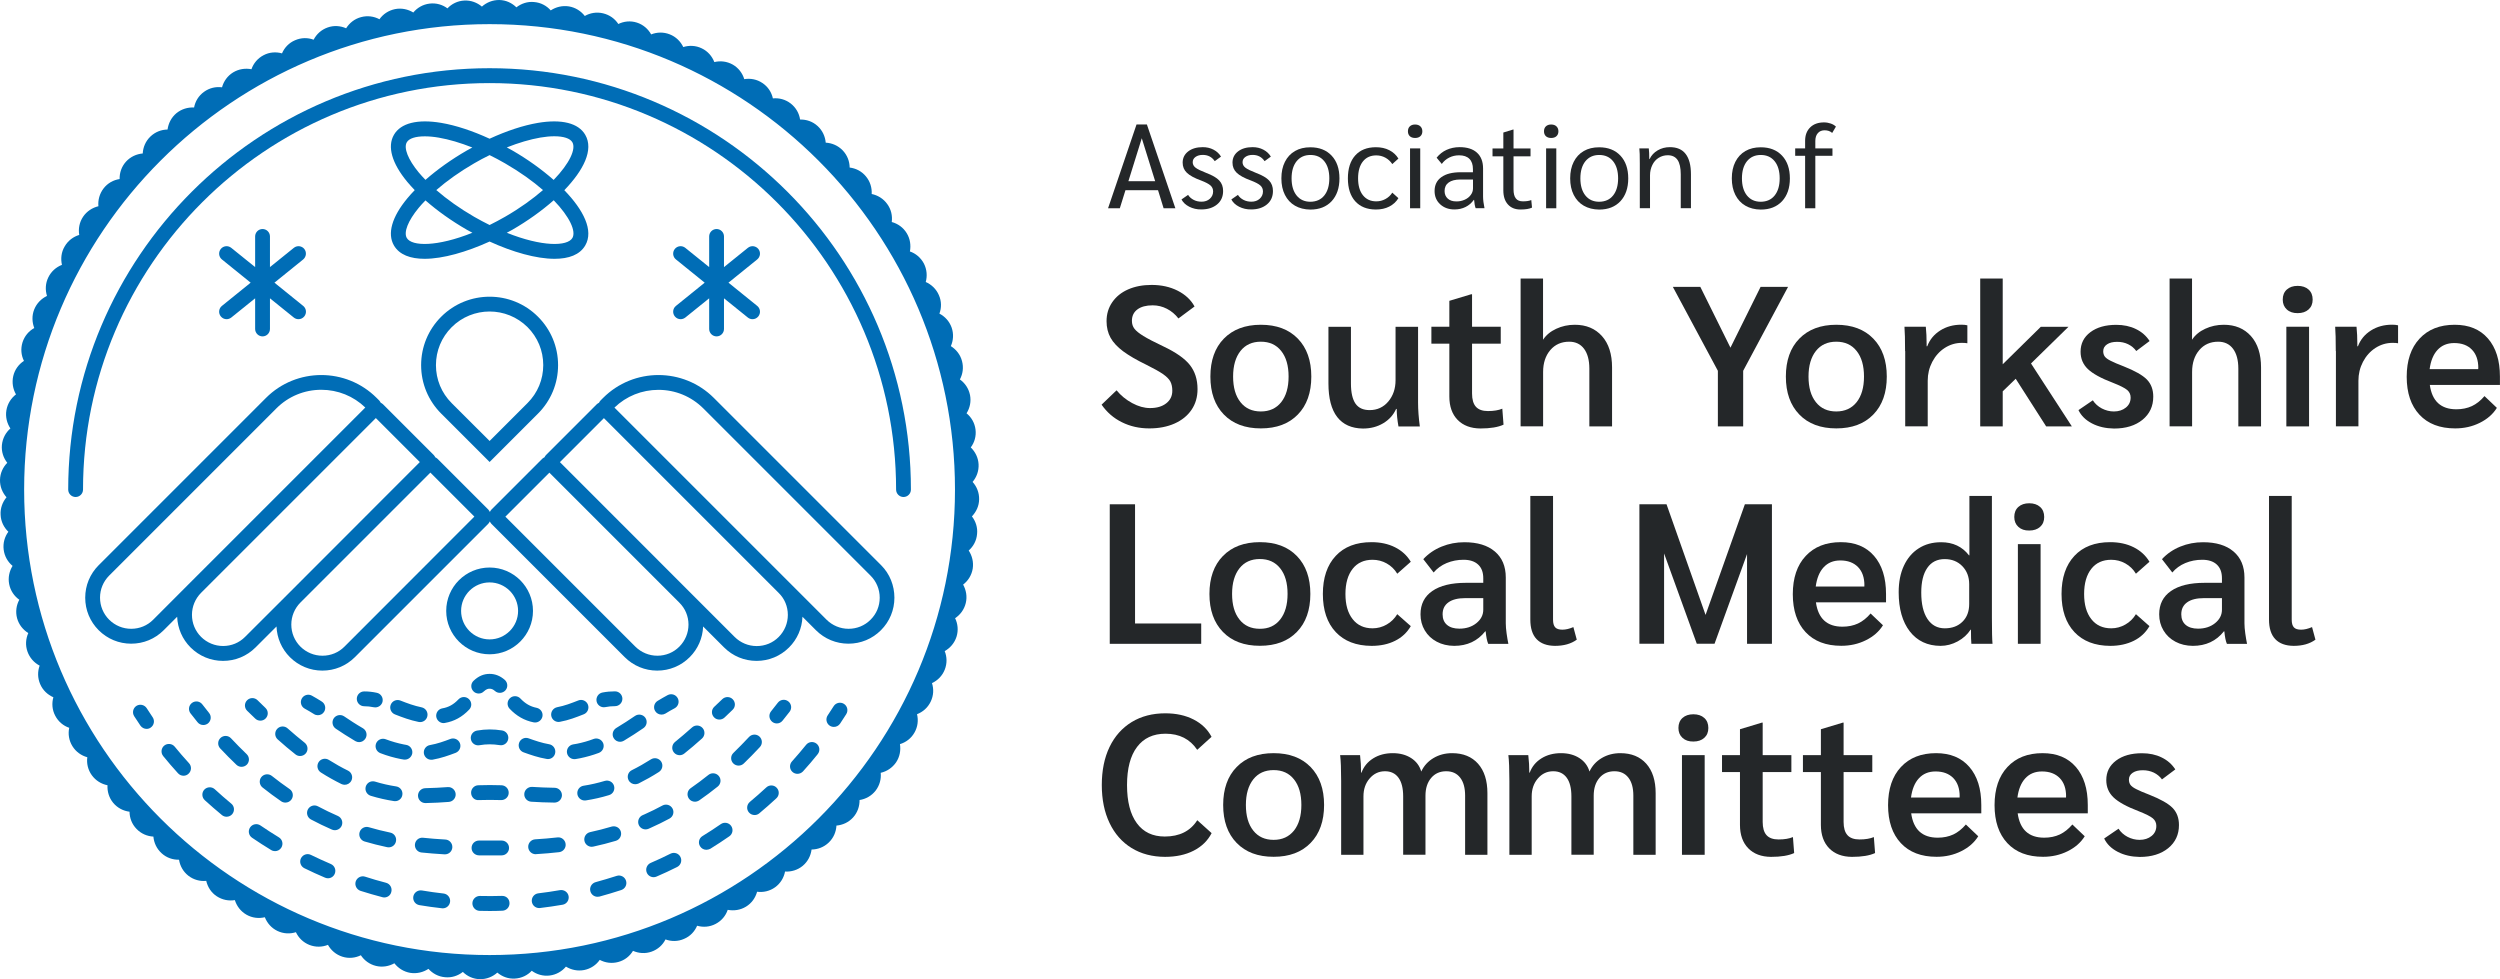
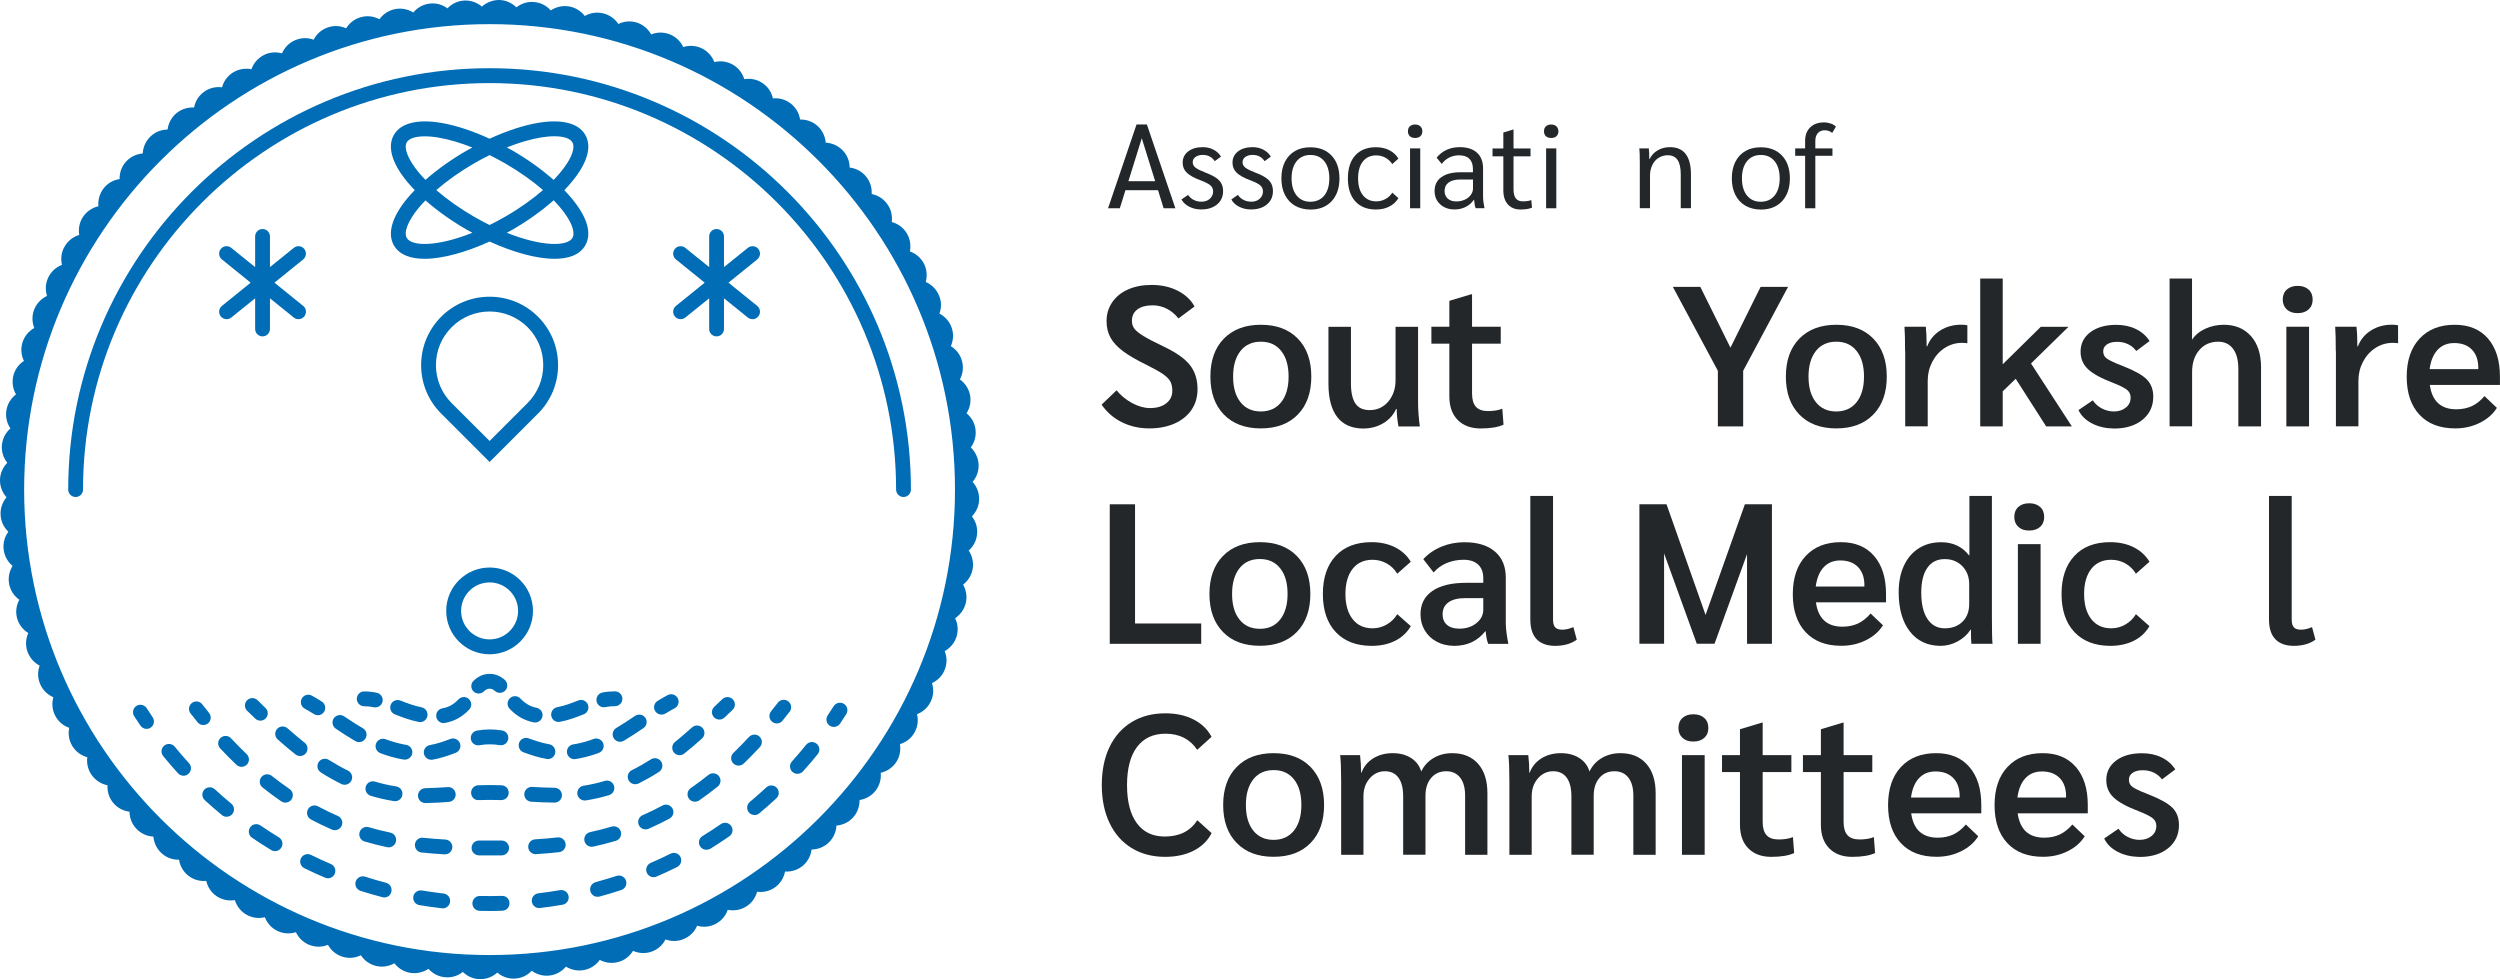
<svg xmlns="http://www.w3.org/2000/svg" version="1.1" id="Layer_1" x="0px" y="0px" viewBox="0 0 367.65 144" style="enable-background:new 0 0 367.65 144;" xml:space="preserve">
  <style type="text/css">
	.st0{fill:#006DB6;}
	.st1{fill:#242729;}
</style>
  <g>
    <g>
      <path class="st0" d="M142.93,75.94c0.63-0.66,1.05-1.53,1.06-2.51c0.02-0.98-0.35-1.88-0.96-2.56c0.59-0.7,0.93-1.61,0.88-2.59    c-0.05-0.97-0.49-1.85-1.15-2.48c0.55-0.73,0.82-1.66,0.7-2.63c-0.12-0.98-0.61-1.81-1.32-2.39c0.49-0.78,0.7-1.73,0.51-2.69    c-0.2-0.96-0.74-1.76-1.49-2.29c0.43-0.8,0.57-1.76,0.31-2.71c-0.25-0.95-0.86-1.7-1.64-2.19c0.37-0.83,0.44-1.79,0.12-2.72    c-0.33-0.93-0.99-1.64-1.8-2.06c0.32-0.85,0.32-1.82-0.08-2.72c-0.39-0.91-1.1-1.56-1.93-1.93c0.24-0.87,0.17-1.84-0.27-2.71    c-0.46-0.87-1.21-1.49-2.06-1.78c0.17-0.9,0.04-1.86-0.47-2.69c-0.51-0.84-1.31-1.4-2.2-1.64c0.12-0.9-0.08-1.85-0.66-2.64    c-0.57-0.8-1.41-1.3-2.29-1.48c0.05-0.91-0.22-1.84-0.85-2.59c-0.62-0.76-1.49-1.19-2.39-1.3c-0.01-0.92-0.35-1.82-1.03-2.53    c-0.69-0.71-1.58-1.08-2.49-1.13c-0.08-0.91-0.47-1.79-1.2-2.45c-0.73-0.67-1.65-0.97-2.57-0.95c-0.13-0.9-0.6-1.75-1.38-2.36    c-0.78-0.6-1.7-0.84-2.62-0.75c-0.2-0.9-0.72-1.72-1.54-2.26c-0.81-0.55-1.77-0.72-2.67-0.57c-0.26-0.87-0.84-1.65-1.69-2.14    c-0.86-0.48-1.82-0.59-2.71-0.37c-0.33-0.85-0.96-1.6-1.85-2.02c-0.88-0.43-1.86-0.46-2.72-0.19c-0.39-0.82-1.07-1.51-1.99-1.87    c-0.92-0.36-1.88-0.33-2.73,0.01c-0.45-0.8-1.17-1.44-2.11-1.74c-0.94-0.3-1.9-0.19-2.72,0.21c-0.5-0.77-1.28-1.34-2.24-1.57    C87.74,1.73,86.78,1.9,86,2.35c-0.56-0.72-1.37-1.25-2.34-1.41c-0.97-0.15-1.91,0.09-2.67,0.59c-0.6-0.68-1.45-1.15-2.44-1.23    c-0.97-0.1-1.89,0.22-2.61,0.78C75.29,0.44,74.42,0.02,73.43,0c-0.98-0.01-1.88,0.36-2.56,0.97c-0.7-0.59-1.61-0.94-2.59-0.89    c-0.98,0.05-1.85,0.48-2.48,1.15c-0.73-0.55-1.66-0.82-2.63-0.7c-0.98,0.12-1.81,0.61-2.39,1.31c-0.78-0.48-1.73-0.69-2.69-0.5    c-0.96,0.2-1.76,0.74-2.29,1.49c-0.81-0.43-1.76-0.57-2.71-0.31c-0.95,0.25-1.7,0.86-2.19,1.64c-0.83-0.37-1.8-0.45-2.72-0.12    c-0.93,0.33-1.64,0.99-2.06,1.8c-0.85-0.32-1.82-0.32-2.73,0.08c-0.9,0.38-1.56,1.09-1.92,1.93c-0.87-0.25-1.85-0.19-2.71,0.27    c-0.87,0.45-1.49,1.21-1.78,2.06c-0.9-0.17-1.86-0.04-2.7,0.47c-0.83,0.51-1.39,1.31-1.63,2.19c-0.91-0.12-1.85,0.09-2.64,0.66    c-0.81,0.58-1.3,1.41-1.47,2.31c-0.91-0.05-1.84,0.22-2.6,0.84c-0.75,0.63-1.18,1.5-1.3,2.4c-0.91,0.01-1.81,0.35-2.52,1.03    c-0.71,0.68-1.08,1.57-1.13,2.49c-0.91,0.08-1.79,0.47-2.46,1.2c-0.66,0.73-0.96,1.65-0.94,2.56c-0.91,0.14-1.76,0.6-2.36,1.38    s-0.84,1.72-0.76,2.62c-0.88,0.21-1.7,0.73-2.25,1.54c-0.55,0.82-0.72,1.77-0.57,2.68c-0.87,0.26-1.65,0.84-2.14,1.69    C9,37.09,8.91,38.06,9.11,38.95c-0.85,0.33-1.58,0.96-2.01,1.85c-0.43,0.89-0.46,1.85-0.19,2.72c-0.82,0.39-1.51,1.07-1.88,1.99    c-0.36,0.91-0.32,1.88,0.01,2.73c-0.8,0.44-1.43,1.17-1.73,2.11c-0.29,0.94-0.2,1.9,0.21,2.72c-0.76,0.5-1.35,1.28-1.57,2.23    C1.73,56.26,1.9,57.21,2.35,58c-0.72,0.55-1.25,1.37-1.41,2.34c-0.16,0.96,0.08,1.9,0.59,2.67c-0.69,0.6-1.15,1.45-1.25,2.43    c-0.09,0.98,0.22,1.9,0.79,2.62C0.43,68.71,0.02,69.59,0,70.57s0.35,1.88,0.96,2.56c-0.59,0.7-0.93,1.61-0.87,2.59    c0.04,0.97,0.48,1.85,1.14,2.48c-0.54,0.73-0.81,1.66-0.69,2.63c0.12,0.98,0.61,1.81,1.31,2.39c-0.48,0.78-0.69,1.73-0.5,2.69    c0.19,0.96,0.74,1.76,1.49,2.29C2.4,89,2.26,89.96,2.51,90.91c0.26,0.95,0.87,1.7,1.65,2.19c-0.37,0.83-0.45,1.79-0.12,2.72    c0.33,0.93,0.98,1.64,1.79,2.07c-0.31,0.85-0.31,1.82,0.08,2.72c0.39,0.91,1.1,1.56,1.94,1.93c-0.25,0.87-0.19,1.84,0.27,2.71    c0.45,0.87,1.2,1.49,2.06,1.78c-0.19,0.9-0.05,1.86,0.47,2.7c0.51,0.83,1.31,1.39,2.19,1.63c-0.12,0.9,0.09,1.85,0.66,2.64    c0.58,0.8,1.41,1.3,2.31,1.48c-0.05,0.91,0.22,1.84,0.84,2.59c0.63,0.75,1.5,1.19,2.4,1.3c0.01,0.92,0.34,1.82,1.03,2.53    c0.68,0.71,1.57,1.08,2.48,1.13c0.08,0.91,0.48,1.79,1.21,2.45c0.73,0.67,1.65,0.97,2.56,0.95c0.14,0.9,0.6,1.75,1.38,2.36    c0.78,0.6,1.72,0.84,2.62,0.75c0.21,0.9,0.72,1.72,1.54,2.26s1.77,0.72,2.67,0.57c0.27,0.87,0.85,1.65,1.7,2.14    c0.85,0.49,1.81,0.59,2.71,0.38c0.33,0.84,0.95,1.58,1.84,2.01c0.9,0.43,1.86,0.46,2.73,0.19c0.38,0.82,1.07,1.51,1.98,1.87    c0.92,0.36,1.89,0.33,2.73-0.01c0.45,0.8,1.18,1.44,2.12,1.74c0.94,0.3,1.9,0.19,2.72-0.21c0.5,0.76,1.28,1.34,2.23,1.57    c0.96,0.23,1.91,0.05,2.7-0.39c0.56,0.72,1.38,1.25,2.34,1.41c0.97,0.15,1.91-0.09,2.67-0.59c0.61,0.68,1.46,1.15,2.44,1.23    c0.98,0.1,1.9-0.21,2.62-0.78c0.64,0.64,1.53,1.05,2.51,1.07c0.98,0.01,1.88-0.36,2.56-0.97c0.7,0.59,1.6,0.94,2.58,0.88    c0.98-0.05,1.86-0.48,2.48-1.15c0.74,0.55,1.67,0.82,2.64,0.7s1.81-0.61,2.39-1.31c0.78,0.48,1.72,0.69,2.69,0.5    c0.96-0.2,1.76-0.74,2.28-1.49c0.81,0.43,1.77,0.57,2.72,0.31c0.95-0.25,1.7-0.86,2.17-1.64c0.84,0.37,1.8,0.45,2.73,0.12    c0.93-0.33,1.64-0.98,2.05-1.8c0.86,0.32,1.84,0.32,2.73-0.08c0.91-0.38,1.56-1.09,1.92-1.93c0.89,0.25,1.85,0.19,2.72-0.27    c0.87-0.45,1.49-1.2,1.78-2.07c0.9,0.17,1.86,0.04,2.69-0.47c0.84-0.51,1.39-1.31,1.63-2.19c0.91,0.12,1.86-0.09,2.65-0.66    c0.8-0.58,1.29-1.41,1.46-2.31c0.92,0.05,1.85-0.22,2.6-0.84c0.75-0.63,1.19-1.5,1.3-2.4c0.92-0.01,1.82-0.35,2.53-1.03    c0.71-0.68,1.08-1.57,1.13-2.49c0.91-0.08,1.79-0.47,2.45-1.2c0.66-0.73,0.96-1.65,0.95-2.56c0.9-0.14,1.75-0.6,2.36-1.38    c0.6-0.78,0.84-1.72,0.75-2.62c0.9-0.21,1.7-0.73,2.26-1.54c0.55-0.82,0.71-1.77,0.57-2.68c0.87-0.26,1.65-0.84,2.13-1.69    c0.49-0.85,0.6-1.82,0.38-2.71c0.85-0.33,1.58-0.95,2.01-1.85c0.43-0.89,0.47-1.85,0.19-2.72c0.83-0.39,1.52-1.07,1.88-1.99    c0.36-0.91,0.33-1.88-0.01-2.72c0.8-0.45,1.44-1.18,1.74-2.12c0.29-0.94,0.19-1.9-0.21-2.72c0.76-0.5,1.34-1.28,1.57-2.23    c0.23-0.96,0.05-1.91-0.39-2.71c0.72-0.55,1.25-1.37,1.41-2.34c0.15-0.97-0.09-1.91-0.59-2.67c0.68-0.6,1.15-1.45,1.23-2.43    C143.79,77.58,143.49,76.67,142.93,75.94z M72,140.45c-37.75,0-68.45-30.71-68.45-68.45S34.25,3.55,72,3.55    c37.74,0,68.44,30.71,68.44,68.45S109.74,140.45,72,140.45z" />
      <path class="st0" d="M86.07,19.83c-1-1.73-3.47-2.35-6.96-1.76c-2.17,0.37-4.61,1.18-7.11,2.33c-2.5-1.15-4.94-1.96-7.11-2.33    c-3.49-0.59-5.97,0.03-6.96,1.76c-1,1.73-0.3,4.18,1.96,6.91c0.34,0.41,0.71,0.81,1.1,1.22c-0.39,0.41-0.77,0.81-1.1,1.22    c-2.26,2.73-2.96,5.18-1.96,6.91c0.8,1.38,2.43,1.97,4.51,1.97c2.71,0,6.17-1,9.56-2.54c3.39,1.55,6.85,2.54,9.56,2.54    c2.08,0,3.71-0.59,4.51-1.97c1.27-2.19-0.26-5.21-3.08-8.12C85.81,25.04,87.34,22.03,86.07,19.83z M79.47,20.23    c0.75-0.13,1.44-0.19,2.05-0.19c1.36,0,2.32,0.31,2.65,0.88c0.56,0.96-0.37,3.08-2.75,5.54c-1.78-1.57-3.88-3.07-6.07-4.33    c-0.27-0.16-0.55-0.3-0.82-0.45C76.28,20.99,77.96,20.49,79.47,20.23z M72,33.09c-0.74-0.37-1.49-0.76-2.27-1.21    c-2.09-1.21-3.98-2.55-5.57-3.93c1.59-1.38,3.48-2.72,5.57-3.93c0.75-0.44,1.51-0.84,2.27-1.21c0.75,0.37,1.51,0.77,2.27,1.21    c2.23,1.29,4.09,2.63,5.58,3.93c-1.49,1.29-3.34,2.64-5.58,3.93C73.49,32.33,72.74,32.72,72,33.09z M59.82,20.93    c0.33-0.58,1.29-0.88,2.65-0.88c0.61,0,1.3,0.06,2.05,0.19c1.52,0.26,3.19,0.76,4.94,1.45c-0.27,0.15-0.55,0.3-0.82,0.45    c-2.27,1.31-4.34,2.79-6.07,4.31c-0.36-0.37-0.69-0.73-1-1.1C60.01,23.46,59.34,21.76,59.82,20.93z M59.82,34.99    c-0.48-0.84,0.19-2.53,1.75-4.42c0.3-0.37,0.64-0.73,1-1.1c1.73,1.52,3.8,3,6.07,4.31c0.27,0.16,0.55,0.3,0.83,0.45    C64.3,36.3,60.55,36.26,59.82,34.99z M84.18,34.99c-0.73,1.27-4.49,1.31-9.65-0.76c0.28-0.15,0.56-0.3,0.83-0.45    c2.18-1.26,4.28-2.75,6.07-4.33C83.81,31.91,84.73,34.02,84.18,34.99z" />
      <g>
-         <path class="st0" d="M129.58,83.12l-24.6-24.6c-4.49-4.49-11.8-4.49-16.29,0l-0.38,0.38c-0.1,0.1-0.16,0.21-0.22,0.33     c-0.11,0.06-0.23,0.12-0.32,0.21l-7.48,7.48c-0.1,0.1-0.15,0.21-0.22,0.33c-0.11,0.06-0.23,0.12-0.32,0.21l-7.48,7.48     c-0.1,0.1-0.17,0.23-0.23,0.35c-0.07-0.12-0.13-0.25-0.23-0.35l-7.48-7.48c-0.1-0.1-0.21-0.15-0.32-0.21     c-0.06-0.11-0.12-0.23-0.22-0.33l-7.48-7.48c-0.09-0.09-0.21-0.15-0.32-0.21c-0.07-0.12-0.13-0.23-0.22-0.33l-0.38-0.38     c-4.49-4.49-11.8-4.49-16.28,0l-24.6,24.6c-1.28,1.28-1.98,2.98-1.98,4.78s0.7,3.5,1.98,4.78c1.28,1.28,2.98,1.98,4.78,1.98     c1.81,0,3.5-0.7,4.78-1.98l1.98-1.98c0.07,1.7,0.76,3.3,1.97,4.51c1.28,1.28,2.98,1.98,4.78,1.98c1.81,0,3.5-0.7,4.78-1.98     l3.08-3.08c0.07,1.7,0.76,3.3,1.97,4.51c1.28,1.28,2.98,1.98,4.78,1.98s3.5-0.7,4.78-1.98l19.61-19.61     c0.1-0.1,0.17-0.23,0.23-0.35c0.07,0.12,0.13,0.25,0.23,0.35l19.61,19.61c1.28,1.28,2.98,1.98,4.78,1.98     c1.81,0,3.5-0.7,4.78-1.98c1.21-1.21,1.9-2.8,1.97-4.51l3.08,3.08c1.28,1.28,2.98,1.98,4.78,1.98c1.81,0,3.5-0.7,4.78-1.98     c1.21-1.21,1.9-2.8,1.97-4.51l1.98,1.98c1.28,1.28,2.98,1.98,4.78,1.98c1.81,0,3.5-0.7,4.78-1.98c1.28-1.28,1.98-2.98,1.98-4.78     S130.85,84.39,129.58,83.12z M22.53,91.13c-0.86,0.87-2.01,1.34-3.24,1.34s-2.37-0.48-3.24-1.34c-0.86-0.86-1.34-2.01-1.34-3.24     s0.48-2.37,1.34-3.24l24.6-24.6c1.76-1.76,4.11-2.73,6.6-2.73c2.43,0,4.73,0.93,6.47,2.61l-25.7,25.7L22.53,91.13z M36.04,93.66     C35.18,94.53,34.03,95,32.81,95c-1.22,0-2.37-0.48-3.24-1.34c-0.86-0.86-1.34-2.01-1.34-3.24c0-1.22,0.48-2.37,1.34-3.24     l25.7-25.7l6.47,6.47L42.64,87.07c0,0,0,0,0,0L36.04,93.66z M50.66,95.09c-0.86,0.87-2.01,1.34-3.24,1.34     c-1.22,0-2.37-0.48-3.24-1.34c-0.86-0.86-1.34-2.01-1.34-3.24c0-1.22,0.48-2.37,1.34-3.24l17.76-17.76l1.35-1.35l6.47,6.47     L50.66,95.09z M101.25,91.85c0,1.22-0.48,2.37-1.34,3.24c-0.86,0.87-2.01,1.34-3.24,1.34c-1.22,0-2.37-0.48-3.24-1.34     L74.32,75.98l6.47-6.47l1.35,1.35l17.76,17.76C100.77,89.48,101.25,90.63,101.25,91.85z M115.86,90.43     c0,1.22-0.48,2.37-1.34,3.24c-0.86,0.87-2.01,1.34-3.24,1.34c-1.22,0-2.37-0.48-3.24-1.34l-6.6-6.6c0,0,0,0,0,0L82.34,67.96     l6.47-6.47l25.7,25.7C115.39,88.05,115.86,89.2,115.86,90.43z M128.03,91.13c-0.86,0.87-2.01,1.34-3.24,1.34     c-1.22,0-2.37-0.48-3.24-1.34l-5.49-5.49l-25.7-25.7c1.75-1.69,4.04-2.61,6.47-2.61c2.49,0,4.83,0.97,6.6,2.73l24.6,24.6     c0.86,0.86,1.34,2.01,1.34,3.24S128.9,90.27,128.03,91.13z" />
-       </g>
+         </g>
      <g>
        <g>
          <path class="st0" d="M122.63,106.9c-0.21,0-0.42-0.06-0.61-0.18c-0.5-0.34-0.64-1.01-0.3-1.52c0.3-0.44,0.59-0.89,0.88-1.35      c0.32-0.51,1-0.66,1.51-0.34c0.51,0.32,0.66,1,0.34,1.51c-0.3,0.47-0.6,0.94-0.91,1.4C123.33,106.73,122.99,106.9,122.63,106.9z      " />
          <path class="st0" d="M72,133.97c-0.49,0-0.98-0.01-1.46-0.02c-0.6-0.01-1.08-0.52-1.07-1.12c0.01-0.59,0.5-1.07,1.09-1.07      c0.01,0,0.02,0,0.03,0c1.07,0.03,2.15,0.02,3.22-0.01c0.65-0.02,1.11,0.46,1.12,1.06c0.02,0.6-0.46,1.11-1.06,1.12      C73.25,133.96,72.63,133.97,72,133.97z M65.11,133.58c-0.04,0-0.08,0-0.12-0.01c-1.11-0.12-2.22-0.28-3.31-0.46      c-0.6-0.1-1-0.66-0.9-1.26c0.1-0.59,0.66-0.99,1.26-0.9c1.05,0.18,2.12,0.33,3.19,0.45c0.6,0.07,1.03,0.61,0.96,1.21      C66.13,133.17,65.66,133.58,65.11,133.58z M79.29,133.54c-0.55,0-1.02-0.41-1.08-0.96c-0.07-0.6,0.36-1.14,0.96-1.21      c1.06-0.13,2.13-0.28,3.19-0.47c0.59-0.09,1.16,0.3,1.26,0.89c0.1,0.59-0.29,1.16-0.89,1.26c-1.09,0.19-2.2,0.35-3.3,0.48      C79.38,133.53,79.33,133.54,79.29,133.54z M56.51,131.98c-0.09,0-0.18-0.01-0.28-0.04c-1.08-0.28-2.16-0.6-3.21-0.93      c-0.57-0.19-0.89-0.8-0.71-1.38c0.19-0.57,0.8-0.89,1.37-0.71c1.01,0.33,2.05,0.63,3.09,0.9c0.58,0.15,0.93,0.75,0.78,1.33      C57.44,131.66,57,131.98,56.51,131.98z M87.87,131.88c-0.48,0-0.92-0.32-1.05-0.81c-0.16-0.58,0.19-1.18,0.77-1.34      c1.02-0.28,2.06-0.59,3.09-0.92c0.57-0.19,1.19,0.12,1.38,0.7c0.19,0.57-0.12,1.19-0.7,1.38c-1.06,0.35-2.14,0.67-3.2,0.96      C88.06,131.87,87.96,131.88,87.87,131.88z M48.23,129.16c-0.14,0-0.29-0.03-0.43-0.09c-1.02-0.43-2.04-0.9-3.04-1.39      c-0.54-0.27-0.77-0.92-0.5-1.46c0.27-0.54,0.92-0.77,1.46-0.5c0.96,0.47,1.95,0.92,2.93,1.34c0.56,0.24,0.81,0.88,0.58,1.43      C49.06,128.91,48.66,129.16,48.23,129.16z M96.12,129c-0.42,0-0.83-0.25-1-0.66c-0.24-0.55,0.02-1.2,0.57-1.44      c0.98-0.42,1.96-0.88,2.92-1.36c0.54-0.27,1.2-0.05,1.46,0.49c0.27,0.54,0.05,1.2-0.49,1.47c-0.99,0.5-2.01,0.97-3.03,1.41      C96.41,128.97,96.27,129,96.12,129z M40.45,125.17c-0.19,0-0.39-0.05-0.57-0.16c-0.94-0.57-1.89-1.18-2.81-1.81      c-0.5-0.34-0.63-1.02-0.29-1.52c0.34-0.5,1.02-0.63,1.52-0.29c0.89,0.61,1.8,1.19,2.71,1.75c0.52,0.31,0.68,0.98,0.37,1.5      C41.18,124.98,40.82,125.17,40.45,125.17z M103.88,124.97c-0.37,0-0.72-0.18-0.93-0.52c-0.32-0.51-0.16-1.19,0.36-1.5      c0.91-0.56,1.82-1.15,2.7-1.76c0.49-0.34,1.18-0.22,1.52,0.28c0.34,0.5,0.22,1.18-0.28,1.52c-0.91,0.63-1.85,1.25-2.79,1.83      C104.27,124.91,104.07,124.97,103.88,124.97z M33.32,120.11c-0.24,0-0.49-0.08-0.69-0.25c-0.85-0.7-1.7-1.44-2.52-2.19      c-0.44-0.41-0.47-1.1-0.07-1.54c0.41-0.44,1.1-0.47,1.54-0.07c0.79,0.73,1.61,1.44,2.43,2.12c0.47,0.38,0.53,1.07,0.15,1.54      C33.95,119.97,33.64,120.11,33.32,120.11z M110.97,119.86c-0.31,0-0.62-0.13-0.84-0.39c-0.39-0.46-0.32-1.15,0.14-1.54      c0.82-0.68,1.63-1.4,2.42-2.13c0.44-0.41,1.13-0.39,1.54,0.06c0.41,0.44,0.39,1.13-0.06,1.54c-0.82,0.76-1.66,1.5-2.51,2.21      C111.46,119.78,111.22,119.86,110.97,119.86z M26.99,114.08c-0.3,0-0.59-0.12-0.81-0.36c-0.75-0.82-1.48-1.67-2.18-2.53      c-0.38-0.47-0.31-1.16,0.15-1.54c0.47-0.38,1.16-0.31,1.54,0.15c0.68,0.83,1.38,1.65,2.11,2.44c0.41,0.45,0.37,1.14-0.07,1.54      C27.52,113.99,27.25,114.08,26.99,114.08z M117.27,113.8c-0.26,0-0.52-0.09-0.73-0.28c-0.45-0.4-0.48-1.09-0.08-1.54      c0.72-0.8,1.42-1.62,2.09-2.45c0.38-0.47,1.07-0.54,1.54-0.16c0.47,0.38,0.54,1.07,0.16,1.54c-0.69,0.86-1.42,1.72-2.17,2.54      C117.86,113.68,117.56,113.8,117.27,113.8z" />
          <path class="st0" d="M21.56,107.19c-0.35,0-0.69-0.17-0.91-0.48c-0.31-0.46-0.62-0.93-0.92-1.39c-0.32-0.51-0.17-1.18,0.33-1.51      c0.51-0.32,1.18-0.17,1.51,0.33c0.29,0.45,0.58,0.9,0.88,1.34c0.34,0.5,0.21,1.18-0.29,1.52      C21.99,107.13,21.77,107.19,21.56,107.19z" />
        </g>
        <g>
          <path class="st0" d="M29.9,106.62c-0.32,0-0.64-0.14-0.85-0.41c-0.35-0.43-0.69-0.87-1.03-1.3c-0.37-0.48-0.28-1.16,0.2-1.53      c0.48-0.37,1.16-0.28,1.53,0.2c0.33,0.43,0.66,0.85,1,1.27c0.38,0.47,0.3,1.16-0.17,1.54C30.38,106.54,30.14,106.62,29.9,106.62      z" />
          <path class="st0" d="M72,125.8c-0.53,0-1.05,0-1.57-0.01c-0.6-0.01-1.09-0.5-1.08-1.1c0-0.6,0.49-1.08,1.09-1.08      c0,0,0.01,0,0.01,0c1.09,0.01,2.22,0.01,3.31,0c0,0,0.01,0,0.01,0c0.6,0,1.09,0.48,1.09,1.08c0.01,0.6-0.48,1.1-1.08,1.1      C73.19,125.8,72.6,125.8,72,125.8z M65.43,125.64c-0.02,0-0.04,0-0.06,0c-1.2-0.07-2.3-0.16-3.38-0.27      c-0.6-0.06-1.03-0.6-0.97-1.2c0.06-0.6,0.59-1.04,1.2-0.97c1.04,0.11,2.11,0.2,3.27,0.26c0.6,0.03,1.06,0.55,1.03,1.15      C66.49,125.2,66.01,125.64,65.43,125.64z M78.77,125.62c-0.57,0-1.05-0.45-1.09-1.03c-0.04-0.6,0.42-1.12,1.02-1.16      c1.15-0.07,2.22-0.16,3.27-0.28c0.6-0.08,1.14,0.36,1.21,0.96s-0.36,1.14-0.96,1.21c-1.09,0.12-2.19,0.22-3.38,0.29      C78.81,125.62,78.79,125.62,78.77,125.62z M57.17,124.61c-0.07,0-0.15-0.01-0.23-0.02c-1.13-0.24-2.24-0.52-3.32-0.84      c-0.58-0.17-0.91-0.78-0.74-1.36c0.17-0.58,0.78-0.91,1.36-0.74c1.02,0.3,2.08,0.57,3.15,0.79c0.59,0.12,0.97,0.7,0.84,1.29      C58.13,124.25,57.68,124.61,57.17,124.61z M87.02,124.53c-0.5,0-0.96-0.35-1.07-0.86c-0.13-0.59,0.25-1.17,0.84-1.3      c1.06-0.23,2.12-0.5,3.15-0.81c0.58-0.17,1.19,0.15,1.36,0.73c0.17,0.58-0.16,1.19-0.73,1.36c-1.08,0.32-2.19,0.61-3.31,0.85      C87.17,124.52,87.1,124.53,87.02,124.53z M49.24,122.09c-0.15,0-0.29-0.03-0.43-0.09c-1.03-0.45-2.07-0.95-3.08-1.49      c-0.53-0.28-0.73-0.95-0.45-1.48c0.28-0.53,0.95-0.74,1.48-0.45c0.96,0.51,1.95,0.99,2.92,1.41c0.55,0.24,0.81,0.88,0.57,1.44      C50.07,121.84,49.66,122.09,49.24,122.09z M94.94,121.97c-0.42,0-0.82-0.24-1-0.65c-0.24-0.55,0.01-1.2,0.56-1.44l0.3-0.13      c0.88-0.39,1.77-0.83,2.62-1.29c0.53-0.29,1.19-0.09,1.48,0.44c0.29,0.53,0.09,1.19-0.44,1.48c-0.9,0.49-1.83,0.94-2.77,1.36      l-0.31,0.14C95.24,121.94,95.09,121.97,94.94,121.97z M41.97,118.03c-0.21,0-0.43-0.06-0.62-0.19      c-0.93-0.64-1.85-1.32-2.74-2.03c-0.47-0.37-0.55-1.06-0.18-1.53c0.38-0.47,1.06-0.55,1.54-0.18c0.85,0.68,1.74,1.33,2.62,1.94      c0.5,0.34,0.62,1.02,0.28,1.52C42.66,117.87,42.32,118.03,41.97,118.03z M102.2,117.9c-0.35,0-0.69-0.16-0.9-0.47      c-0.34-0.5-0.22-1.18,0.27-1.52c0.88-0.61,1.76-1.27,2.61-1.95c0.47-0.38,1.16-0.3,1.54,0.17c0.38,0.47,0.3,1.16-0.17,1.54      c-0.89,0.72-1.81,1.4-2.73,2.04C102.63,117.83,102.41,117.9,102.2,117.9z M35.52,112.77c-0.27,0-0.54-0.1-0.75-0.3      c-0.8-0.76-1.6-1.57-2.39-2.41c-0.41-0.44-0.39-1.13,0.05-1.54c0.44-0.41,1.13-0.39,1.54,0.05c0.76,0.81,1.53,1.59,2.3,2.33      c0.44,0.42,0.45,1.11,0.04,1.54C36.1,112.65,35.81,112.77,35.52,112.77z M108.62,112.59c-0.29,0-0.57-0.11-0.79-0.33      c-0.42-0.43-0.41-1.13,0.03-1.54c0.76-0.74,1.53-1.53,2.29-2.34c0.41-0.44,1.1-0.47,1.54-0.06c0.44,0.41,0.47,1.1,0.06,1.54      c-0.78,0.84-1.58,1.66-2.37,2.42C109.16,112.49,108.89,112.59,108.62,112.59z" />
          <path class="st0" d="M114.24,106.39c-0.24,0-0.48-0.08-0.68-0.24c-0.47-0.38-0.55-1.07-0.17-1.54c0.34-0.42,0.67-0.84,1-1.27      c0.37-0.48,1.05-0.57,1.53-0.2c0.48,0.37,0.57,1.05,0.2,1.53c-0.34,0.44-0.68,0.87-1.03,1.3      C114.87,106.25,114.56,106.39,114.24,106.39z" />
        </g>
        <g>
          <path class="st0" d="M38.29,105.98c-0.27,0-0.55-0.1-0.76-0.31l-1.18-1.14c-0.43-0.42-0.44-1.11-0.02-1.54      c0.42-0.43,1.11-0.44,1.54-0.02l1.17,1.14c0.44,0.42,0.45,1.11,0.03,1.54C38.86,105.87,38.58,105.98,38.29,105.98z" />
          <path class="st0" d="M62.56,118.1c-0.6,0-1.08-0.48-1.09-1.08c-0.01-0.6,0.47-1.1,1.08-1.11c1.13-0.02,2.25-0.09,3.29-0.16      c0.6-0.05,1.12,0.41,1.17,1.01c0.04,0.6-0.41,1.12-1.01,1.17c-1.07,0.08-2.22,0.15-3.41,0.17      C62.57,118.1,62.57,118.1,62.56,118.1z M81.54,118.03C81.54,118.03,81.54,118.03,81.54,118.03c-1.2,0-2.35-0.07-3.42-0.13      c-0.6-0.04-1.06-0.55-1.02-1.16c0.04-0.6,0.57-1.05,1.16-1.02c1.04,0.06,2.15,0.12,3.29,0.13c0.6,0,1.09,0.49,1.09,1.1      C82.63,117.55,82.14,118.03,81.54,118.03z M58.11,117.82c-0.05,0-0.11,0-0.17-0.01c-1.15-0.18-2.27-0.43-3.42-0.78      c-0.58-0.18-0.9-0.79-0.73-1.36c0.18-0.58,0.78-0.9,1.36-0.73c1.04,0.32,2.06,0.55,3.11,0.71c0.6,0.09,1.01,0.65,0.91,1.25      C59.1,117.43,58.64,117.82,58.11,117.82z M85.99,117.72c-0.53,0-0.99-0.38-1.08-0.92c-0.09-0.6,0.31-1.16,0.91-1.25      c1.05-0.16,2.07-0.4,3.12-0.71c0.58-0.17,1.19,0.15,1.36,0.73c0.17,0.58-0.15,1.19-0.73,1.36c-1.14,0.35-2.26,0.6-3.41,0.78      C86.11,117.72,86.05,117.72,85.99,117.72z M73.73,117.66c-0.01,0-0.02,0-0.04,0c-1.07-0.03-2.21-0.04-3.28,0      c-0.63,0.06-1.11-0.45-1.13-1.05c-0.02-0.6,0.45-1.11,1.05-1.13c1.12-0.04,2.31-0.04,3.42,0c0.6,0.02,1.08,0.52,1.06,1.13      C74.8,117.19,74.31,117.66,73.73,117.66z M50.69,115.41c-0.16,0-0.33-0.04-0.48-0.11c-1.01-0.5-2.02-1.06-3.02-1.7      c-0.51-0.32-0.66-1-0.34-1.51c0.32-0.51,1-0.66,1.51-0.34c0.94,0.59,1.88,1.12,2.82,1.58c0.54,0.27,0.76,0.92,0.5,1.46      C51.48,115.19,51.09,115.41,50.69,115.41z M93.41,115.33c-0.4,0-0.79-0.22-0.98-0.61c-0.27-0.54-0.05-1.2,0.49-1.46      c0.93-0.46,1.88-1,2.81-1.59c0.51-0.32,1.18-0.17,1.51,0.34c0.32,0.51,0.17,1.18-0.33,1.51c-1,0.64-2.02,1.21-3.02,1.71      C93.74,115.29,93.57,115.33,93.41,115.33z M44.13,111.18c-0.24,0-0.48-0.08-0.68-0.24c-0.85-0.67-1.71-1.39-2.61-2.2      c-0.45-0.4-0.49-1.09-0.09-1.54c0.4-0.45,1.09-0.49,1.54-0.09c0.88,0.78,1.7,1.47,2.52,2.12c0.47,0.38,0.55,1.06,0.18,1.54      C44.77,111.04,44.45,111.18,44.13,111.18z M99.95,111.06c-0.32,0-0.64-0.14-0.85-0.41c-0.38-0.47-0.3-1.16,0.17-1.54      c0.79-0.64,1.61-1.34,2.51-2.14c0.45-0.4,1.14-0.36,1.54,0.09c0.4,0.45,0.36,1.14-0.08,1.54c-0.92,0.83-1.77,1.55-2.6,2.21      C100.43,110.98,100.19,111.06,99.95,111.06z" />
          <path class="st0" d="M105.79,105.82c-0.29,0-0.58-0.11-0.79-0.34c-0.42-0.44-0.4-1.13,0.04-1.54l1.19-1.13      c0.44-0.41,1.13-0.4,1.54,0.04c0.42,0.44,0.4,1.13-0.04,1.54l-1.18,1.13C106.34,105.72,106.06,105.82,105.79,105.82z" />
        </g>
        <g>
          <path class="st0" d="M46.75,105.18c-0.2,0-0.4-0.05-0.58-0.17c-0.45-0.28-0.9-0.55-1.36-0.8c-0.53-0.29-0.72-0.96-0.43-1.48      c0.29-0.53,0.96-0.72,1.48-0.43c0.49,0.27,0.98,0.56,1.46,0.87c0.51,0.32,0.66,1,0.34,1.51C47.47,105,47.11,105.18,46.75,105.18      z" />
          <path class="st0" d="M63.42,111.73c-0.52,0-0.98-0.37-1.08-0.9c-0.1-0.59,0.29-1.16,0.89-1.26c1.08-0.19,2.08-0.55,3-0.9      c0.56-0.22,1.19,0.07,1.41,0.63c0.21,0.56-0.07,1.19-0.63,1.41c-1.02,0.39-2.12,0.78-3.4,1.01      C63.54,111.72,63.48,111.73,63.42,111.73z M59.54,111.71c-0.06,0-0.12,0-0.17-0.01c-0.13-0.02-0.27-0.05-0.41-0.07      c-1.02-0.2-2.01-0.48-3.02-0.87c-0.56-0.21-0.85-0.84-0.64-1.41c0.21-0.56,0.84-0.85,1.41-0.64c0.9,0.34,1.78,0.59,2.68,0.77      c0.11,0.02,0.22,0.04,0.33,0.06c0.6,0.09,1,0.66,0.91,1.25C60.53,111.33,60.07,111.71,59.54,111.71z M84.46,111.64      c-0.53,0-0.99-0.39-1.08-0.92c-0.09-0.6,0.31-1.15,0.91-1.25c0.19-0.03,0.38-0.06,0.58-0.1c0.82-0.17,1.62-0.39,2.43-0.7      c0.56-0.21,1.19,0.08,1.41,0.64c0.21,0.57-0.08,1.19-0.64,1.41c-0.91,0.34-1.84,0.6-2.76,0.79c-0.23,0.05-0.45,0.09-0.67,0.12      C84.57,111.64,84.52,111.64,84.46,111.64z M80.58,111.63c-0.06,0-0.12-0.01-0.19-0.02c-1.25-0.21-2.36-0.6-3.39-0.97      c-0.57-0.2-0.86-0.83-0.66-1.4c0.2-0.57,0.83-0.87,1.4-0.66c0.98,0.35,1.94,0.68,3.02,0.87c0.59,0.1,0.99,0.67,0.89,1.26      C81.57,111.25,81.11,111.63,80.58,111.63z M70.32,109.61c-0.52,0-0.98-0.37-1.07-0.9c-0.11-0.59,0.29-1.16,0.89-1.27      c0.63-0.11,1.24-0.17,1.87-0.17c0.61,0,1.21,0.05,1.83,0.15c0.6,0.1,1,0.66,0.9,1.26c-0.1,0.6-0.66,1.01-1.26,0.9      c-0.5-0.08-0.98-0.12-1.47-0.12c0,0-0.01,0-0.01,0c-0.49,0-0.97,0.04-1.47,0.13C70.45,109.6,70.39,109.61,70.32,109.61z       M52.81,109.14c-0.19,0-0.37-0.05-0.55-0.15c-1.06-0.62-2.05-1.27-2.88-1.83c-0.5-0.34-0.63-1.02-0.3-1.52      c0.34-0.5,1.02-0.63,1.52-0.3c0.8,0.54,1.75,1.17,2.76,1.75c0.52,0.3,0.7,0.97,0.4,1.49C53.55,108.94,53.19,109.14,52.81,109.14      z M91.19,109.09c-0.37,0-0.74-0.19-0.94-0.54c-0.31-0.52-0.13-1.19,0.39-1.5c0.96-0.57,1.89-1.19,2.75-1.77      c0.5-0.34,1.18-0.21,1.52,0.28c0.34,0.5,0.21,1.18-0.29,1.52c-0.89,0.61-1.86,1.25-2.87,1.85      C91.57,109.04,91.38,109.09,91.19,109.09z" />
          <path class="st0" d="M97.28,105.09c-0.37,0-0.73-0.19-0.93-0.52c-0.32-0.51-0.15-1.19,0.36-1.5c0.49-0.3,0.98-0.58,1.48-0.85      c0.54-0.28,1.19-0.08,1.48,0.46c0.28,0.53,0.08,1.19-0.46,1.48c-0.46,0.24-0.91,0.5-1.36,0.78      C97.68,105.04,97.48,105.09,97.28,105.09z" />
        </g>
        <g>
          <path class="st0" d="M55.19,104.03c-0.07,0-0.15-0.01-0.22-0.02c-0.49-0.1-0.95-0.15-1.41-0.15c-0.6,0-1.09-0.49-1.09-1.09      s0.49-1.09,1.09-1.09c0.6,0,1.21,0.06,1.85,0.2c0.59,0.12,0.97,0.7,0.85,1.29C56.16,103.67,55.7,104.03,55.19,104.03z" />
          <path class="st0" d="M65.24,106.34c-0.52,0-0.98-0.38-1.08-0.91c-0.1-0.59,0.3-1.16,0.89-1.26c0.93-0.16,1.66-0.57,2.37-1.32      c0.42-0.44,1.11-0.46,1.54-0.04c0.44,0.42,0.46,1.11,0.04,1.54c-1.03,1.09-2.2,1.73-3.59,1.97      C65.36,106.33,65.3,106.34,65.24,106.34z M78.69,106.25c-0.07,0-0.14-0.01-0.21-0.02c-1.36-0.27-2.52-0.93-3.54-2.01      c-0.41-0.44-0.39-1.13,0.05-1.54c0.44-0.42,1.13-0.39,1.54,0.04c0.72,0.76,1.45,1.18,2.38,1.37c0.59,0.12,0.98,0.69,0.86,1.28      C79.66,105.89,79.2,106.25,78.69,106.25z M61.79,106.19c-0.07,0-0.15-0.01-0.22-0.02c-1.28-0.26-2.38-0.67-3.49-1.11      c-0.56-0.22-0.84-0.86-0.62-1.42c0.22-0.56,0.85-0.84,1.42-0.62c1.01,0.4,2.01,0.77,3.12,1c0.59,0.12,0.97,0.7,0.85,1.29      C62.75,105.83,62.3,106.19,61.79,106.19z M82.14,106.17c-0.51,0-0.97-0.36-1.07-0.89c-0.11-0.59,0.28-1.16,0.87-1.28      c1.1-0.21,2.06-0.58,3.1-0.99c0.56-0.23,1.2,0.05,1.42,0.61c0.22,0.56-0.05,1.2-0.61,1.42c-1.11,0.44-2.21,0.87-3.51,1.11      C82.28,106.17,82.21,106.17,82.14,106.17z M70.4,101.99c-0.29,0-0.58-0.11-0.79-0.34c-0.42-0.44-0.4-1.13,0.04-1.54      c0.71-0.68,1.48-1.01,2.35-1.01c0.82,0,1.55,0.29,2.23,0.88c0.45,0.4,0.5,1.09,0.1,1.54c-0.4,0.45-1.09,0.5-1.54,0.1      c-0.27-0.24-0.5-0.34-0.79-0.34c-0.22,0-0.47,0.05-0.85,0.4C70.94,101.89,70.67,101.99,70.4,101.99z" />
          <path class="st0" d="M88.8,104.01c-0.51,0-0.97-0.36-1.07-0.89c-0.11-0.59,0.28-1.17,0.87-1.28c0.62-0.12,1.22-0.17,1.84-0.17      c0.6,0,1.09,0.49,1.09,1.09s-0.49,1.09-1.09,1.09c-0.48,0-0.95,0.04-1.43,0.14C88.93,104.01,88.86,104.01,88.8,104.01z" />
        </g>
      </g>
      <path class="st0" d="M72,67.94l-7.12-7.12c-1.9-1.9-2.95-4.43-2.95-7.12c0-2.69,1.05-5.22,2.95-7.12c3.93-3.93,10.32-3.93,14.24,0    c1.9,1.9,2.95,4.43,2.95,7.12c0,2.69-1.05,5.22-2.95,7.12L72,67.94z M72,45.81c-2.02,0-4.04,0.77-5.58,2.31    c-1.49,1.49-2.31,3.47-2.31,5.58s0.82,4.09,2.31,5.58L72,64.85l5.58-5.58c1.49-1.49,2.31-3.47,2.31-5.58s-0.82-4.09-2.31-5.58    C76.04,46.58,74.02,45.81,72,45.81z" />
      <g>
        <path class="st0" d="M72,10.03c-34.17,0-61.97,27.8-61.97,61.97c0,0.6,0.49,1.09,1.09,1.09s1.09-0.49,1.09-1.09     c0-32.97,26.82-59.78,59.78-59.78S131.78,39.03,131.78,72c0,0.6,0.49,1.09,1.09,1.09s1.09-0.49,1.09-1.09     C133.97,37.83,106.17,10.03,72,10.03z" />
        <path class="st0" d="M44.75,36.61c-0.38-0.47-1.07-0.54-1.54-0.16l-3.51,2.83v-4.51c0-0.6-0.49-1.09-1.09-1.09     s-1.09,0.49-1.09,1.09v4.51l-3.51-2.83c-0.47-0.38-1.16-0.31-1.54,0.16c-0.38,0.47-0.31,1.16,0.16,1.54l4.23,3.42l-4.23,3.42     c-0.47,0.38-0.54,1.07-0.16,1.54c0.22,0.27,0.53,0.41,0.85,0.41c0.24,0,0.48-0.08,0.69-0.24l3.51-2.83v4.51     c0,0.6,0.49,1.09,1.09,1.09s1.09-0.49,1.09-1.09v-4.51l3.51,2.83c0.2,0.16,0.44,0.24,0.69,0.24c0.32,0,0.63-0.14,0.85-0.41     c0.38-0.47,0.31-1.16-0.16-1.54l-4.23-3.42l4.23-3.42C45.05,37.76,45.12,37.08,44.75,36.61z" />
        <path class="st0" d="M111.52,36.61c-0.38-0.47-1.07-0.54-1.54-0.16l-3.51,2.83v-4.51c0-0.6-0.49-1.09-1.09-1.09     s-1.09,0.49-1.09,1.09v4.51l-3.51-2.83c-0.47-0.38-1.16-0.31-1.54,0.16c-0.38,0.47-0.31,1.16,0.16,1.54l4.23,3.42l-4.23,3.42     c-0.47,0.38-0.54,1.07-0.16,1.54c0.22,0.27,0.53,0.41,0.85,0.41c0.24,0,0.48-0.08,0.69-0.24l3.51-2.83v4.51     c0,0.6,0.49,1.09,1.09,1.09s1.09-0.49,1.09-1.09v-4.51l3.51,2.83c0.2,0.16,0.44,0.24,0.69,0.24c0.32,0,0.63-0.14,0.85-0.41     c0.38-0.47,0.31-1.16-0.16-1.54l-4.23-3.42l4.23-3.42C111.83,37.76,111.9,37.08,111.52,36.61z" />
      </g>
      <path class="st0" d="M72,96.22c-3.52,0-6.38-2.86-6.38-6.38s2.86-6.38,6.38-6.38s6.38,2.86,6.38,6.38S75.52,96.22,72,96.22z     M72,85.65c-2.31,0-4.19,1.88-4.19,4.19c0,2.31,1.88,4.19,4.19,4.19c2.31,0,4.19-1.88,4.19-4.19C76.19,87.53,74.31,85.65,72,85.65    z" />
    </g>
    <g>
      <g>
        <path class="st1" d="M170.3,27.97h-4.79l-0.83,2.66h-1.73l4.19-12.33h1.52l4.19,12.33h-1.73L170.3,27.97z M169.88,26.65     l-1.97-6.32l-1.97,6.32H169.88z" />
        <path class="st1" d="M174.89,30.4c-0.53-0.27-0.91-0.63-1.14-1.07l0.97-0.67c0.2,0.32,0.48,0.56,0.83,0.74     c0.35,0.18,0.73,0.26,1.15,0.26c0.49,0,0.9-0.14,1.22-0.43c0.32-0.29,0.48-0.65,0.48-1.08c0-0.35-0.13-0.65-0.39-0.88     c-0.26-0.23-0.72-0.47-1.37-0.72c-1-0.36-1.7-0.75-2.11-1.15c-0.41-0.4-0.61-0.89-0.61-1.48c0-0.68,0.27-1.23,0.81-1.65     c0.54-0.42,1.26-0.63,2.15-0.63c0.58,0,1.1,0.12,1.58,0.37c0.48,0.25,0.84,0.59,1.1,1.02l-0.92,0.67c-0.41-0.61-1-0.92-1.76-0.92     c-0.43,0-0.79,0.1-1.07,0.3c-0.28,0.2-0.41,0.46-0.41,0.78c0,0.32,0.14,0.58,0.42,0.8c0.28,0.22,0.8,0.47,1.57,0.77     c0.9,0.34,1.54,0.71,1.92,1.12c0.38,0.41,0.56,0.92,0.56,1.54c0,0.82-0.29,1.48-0.88,1.97c-0.59,0.49-1.36,0.74-2.33,0.74     C176.02,30.81,175.42,30.67,174.89,30.4z" />
        <path class="st1" d="M182.22,30.4c-0.53-0.27-0.91-0.63-1.14-1.07l0.97-0.67c0.2,0.32,0.48,0.56,0.83,0.74     c0.35,0.18,0.73,0.26,1.15,0.26c0.49,0,0.9-0.14,1.22-0.43c0.32-0.29,0.48-0.65,0.48-1.08c0-0.35-0.13-0.65-0.39-0.88     c-0.26-0.23-0.72-0.47-1.37-0.72c-1-0.36-1.7-0.75-2.11-1.15c-0.41-0.4-0.61-0.89-0.61-1.48c0-0.68,0.27-1.23,0.81-1.65     c0.54-0.42,1.26-0.63,2.15-0.63c0.58,0,1.1,0.12,1.58,0.37c0.48,0.25,0.84,0.59,1.1,1.02l-0.92,0.67c-0.41-0.61-1-0.92-1.76-0.92     c-0.43,0-0.79,0.1-1.07,0.3c-0.28,0.2-0.41,0.46-0.41,0.78c0,0.32,0.14,0.58,0.42,0.8c0.28,0.22,0.8,0.47,1.57,0.77     c0.9,0.34,1.54,0.71,1.92,1.12c0.38,0.41,0.56,0.92,0.56,1.54c0,0.82-0.29,1.48-0.88,1.97c-0.59,0.49-1.36,0.74-2.33,0.74     C183.35,30.81,182.75,30.67,182.22,30.4z" />
        <path class="st1" d="M190.44,30.25c-0.64-0.37-1.13-0.9-1.48-1.59c-0.35-0.69-0.52-1.5-0.52-2.43c0-0.93,0.17-1.74,0.52-2.43     c0.35-0.69,0.84-1.22,1.48-1.59c0.64-0.37,1.39-0.55,2.26-0.55c1.32,0,2.36,0.41,3.13,1.23c0.77,0.82,1.15,1.94,1.15,3.35     s-0.39,2.53-1.15,3.35c-0.77,0.82-1.81,1.23-3.13,1.23C191.84,30.81,191.08,30.62,190.44,30.25z M194.75,28.75     c0.49-0.61,0.74-1.45,0.74-2.52c0-1.07-0.25-1.91-0.74-2.52c-0.49-0.61-1.17-0.92-2.04-0.92c-0.86,0-1.53,0.31-2.03,0.92     c-0.49,0.61-0.74,1.45-0.74,2.52c0,1.07,0.25,1.91,0.74,2.52c0.49,0.61,1.17,0.92,2.03,0.92     C193.57,29.66,194.26,29.36,194.75,28.75z" />
        <path class="st1" d="M199.3,29.6c-0.72-0.8-1.08-1.93-1.08-3.37s0.36-2.57,1.08-3.37c0.72-0.8,1.73-1.21,3.04-1.21     c0.74,0,1.39,0.14,1.96,0.43c0.57,0.29,1.02,0.7,1.35,1.24l-0.9,0.81c-0.26-0.4-0.6-0.71-1.01-0.94     c-0.42-0.23-0.87-0.34-1.35-0.34c-0.83,0-1.49,0.3-1.96,0.89c-0.47,0.59-0.71,1.42-0.71,2.49c0,1.06,0.24,1.89,0.71,2.48     c0.48,0.6,1.13,0.9,1.96,0.9c0.48,0,0.93-0.11,1.35-0.34c0.42-0.23,0.76-0.54,1.01-0.94l0.9,0.81c-0.33,0.54-0.78,0.95-1.35,1.24     c-0.57,0.29-1.22,0.43-1.96,0.43C201.04,30.81,200.02,30.4,199.3,29.6z" />
        <path class="st1" d="M207.33,20.03c-0.19-0.18-0.28-0.42-0.28-0.72c0-0.31,0.09-0.55,0.28-0.73c0.19-0.18,0.45-0.27,0.77-0.27     s0.59,0.09,0.78,0.27c0.19,0.18,0.29,0.43,0.29,0.73c0,0.31-0.1,0.55-0.29,0.72c-0.19,0.18-0.46,0.26-0.78,0.26     S207.51,20.2,207.33,20.03z M207.36,21.82h1.5v8.81h-1.5V21.82z" />
        <path class="st1" d="M211.8,30.05c-0.55-0.5-0.83-1.16-0.83-1.96c0-0.88,0.33-1.56,1-2.04c0.66-0.48,1.61-0.72,2.83-0.72h1.81     v-0.46c0-0.66-0.17-1.16-0.52-1.51c-0.35-0.35-0.85-0.52-1.51-0.52c-0.53,0-1.01,0.11-1.45,0.33c-0.44,0.22-0.81,0.53-1.1,0.94     l-0.76-0.92c0.4-0.5,0.89-0.89,1.46-1.15c0.58-0.26,1.22-0.4,1.92-0.4c1.1,0,1.96,0.27,2.55,0.81c0.6,0.54,0.9,1.32,0.9,2.32     v4.14c0,0.46,0.07,1.03,0.21,1.71h-1.3c-0.11-0.27-0.18-0.68-0.23-1.23h-0.04c-0.33,0.46-0.73,0.81-1.22,1.05     c-0.48,0.24-1.02,0.36-1.6,0.36C213.06,30.81,212.35,30.55,211.8,30.05z M215.4,29.37c0.38-0.17,0.67-0.4,0.89-0.7     c0.22-0.29,0.33-0.62,0.33-0.97v-1.3h-1.87c-0.74,0-1.31,0.15-1.71,0.44c-0.4,0.29-0.6,0.71-0.6,1.25c0,0.47,0.16,0.84,0.47,1.12     c0.31,0.28,0.73,0.41,1.26,0.41C214.61,29.63,215.02,29.54,215.4,29.37z" />
        <path class="st1" d="M221.75,30.06c-0.45-0.5-0.67-1.19-0.67-2.07v-5h-1.59v-1.16h1.59v-2.34l1.43-0.44h0.07v2.78h2.5v1.16h-2.5     v4.86c0,0.6,0.11,1.04,0.34,1.33c0.22,0.29,0.57,0.43,1.04,0.43c0.5,0,0.92-0.06,1.23-0.19l0.11,1.11     c-0.39,0.19-0.96,0.28-1.71,0.28C222.81,30.81,222.2,30.56,221.75,30.06z" />
        <path class="st1" d="M227.34,20.03c-0.19-0.18-0.28-0.42-0.28-0.72c0-0.31,0.09-0.55,0.28-0.73c0.19-0.18,0.45-0.27,0.77-0.27     c0.33,0,0.59,0.09,0.78,0.27c0.19,0.18,0.29,0.43,0.29,0.73c0,0.31-0.1,0.55-0.29,0.72c-0.19,0.18-0.46,0.26-0.78,0.26     C227.78,20.29,227.53,20.2,227.34,20.03z M227.37,21.82h1.5v8.81h-1.5V21.82z" />
-         <path class="st1" d="M232.91,30.25c-0.64-0.37-1.13-0.9-1.48-1.59c-0.35-0.69-0.52-1.5-0.52-2.43c0-0.93,0.17-1.74,0.52-2.43     c0.35-0.69,0.84-1.22,1.48-1.59c0.64-0.37,1.39-0.55,2.26-0.55c1.32,0,2.36,0.41,3.13,1.23c0.77,0.82,1.15,1.94,1.15,3.35     s-0.39,2.53-1.15,3.35c-0.77,0.82-1.81,1.23-3.13,1.23C234.31,30.81,233.55,30.62,232.91,30.25z M237.22,28.75     c0.49-0.61,0.74-1.45,0.74-2.52c0-1.07-0.25-1.91-0.74-2.52c-0.49-0.61-1.17-0.92-2.04-0.92c-0.86,0-1.53,0.31-2.03,0.92     c-0.49,0.61-0.74,1.45-0.74,2.52c0,1.07,0.25,1.91,0.74,2.52c0.49,0.61,1.17,0.92,2.03,0.92     C236.05,29.66,236.73,29.36,237.22,28.75z" />
        <path class="st1" d="M241.15,24.04c0-1.12-0.02-1.86-0.07-2.22h1.39c0.05,0.39,0.07,0.91,0.07,1.57h0.05     c0.26-0.54,0.65-0.97,1.19-1.28c0.53-0.31,1.13-0.47,1.79-0.47c1.03,0,1.81,0.33,2.32,1c0.52,0.67,0.78,1.67,0.78,2.99v4.99h-1.5     v-5c0-0.94-0.16-1.64-0.47-2.1c-0.32-0.46-0.8-0.69-1.44-0.69c-0.49,0-0.94,0.13-1.34,0.38c-0.4,0.25-0.71,0.6-0.93,1.06     c-0.22,0.45-0.34,0.96-0.34,1.52v4.83h-1.5V24.04z" />
        <path class="st1" d="M256.68,30.25c-0.64-0.37-1.13-0.9-1.48-1.59c-0.35-0.69-0.52-1.5-0.52-2.43c0-0.93,0.17-1.74,0.52-2.43     c0.35-0.69,0.84-1.22,1.48-1.59c0.64-0.37,1.39-0.55,2.26-0.55c1.32,0,2.36,0.41,3.13,1.23c0.77,0.82,1.15,1.94,1.15,3.35     s-0.39,2.53-1.15,3.35c-0.77,0.82-1.81,1.23-3.13,1.23C258.07,30.81,257.32,30.62,256.68,30.25z M260.98,28.75     c0.49-0.61,0.74-1.45,0.74-2.52c0-1.07-0.25-1.91-0.74-2.52c-0.49-0.61-1.17-0.92-2.04-0.92c-0.86,0-1.53,0.31-2.03,0.92     c-0.49,0.61-0.74,1.45-0.74,2.52c0,1.07,0.25,1.91,0.74,2.52c0.49,0.61,1.17,0.92,2.03,0.92     C259.81,29.66,260.49,29.36,260.98,28.75z" />
        <path class="st1" d="M265.46,22.91H264v-1.09h1.46v-1.11c0-0.83,0.25-1.49,0.75-1.98c0.5-0.49,1.18-0.73,2.03-0.73     c0.35,0,0.68,0.06,1,0.17c0.31,0.11,0.56,0.26,0.75,0.45l-0.55,0.93c-0.29-0.26-0.66-0.39-1.11-0.39c-0.42,0-0.76,0.14-1,0.42     c-0.25,0.28-0.37,0.67-0.37,1.16v1.08h2.52v1.09h-2.52v7.72h-1.5V22.91z" />
      </g>
      <g>
        <g>
          <path class="st1" d="M164.98,62.09c-1.22-0.6-2.21-1.47-2.98-2.58l2.2-2.11c0.63,0.76,1.39,1.39,2.3,1.88      c0.91,0.49,1.78,0.73,2.62,0.73c1,0,1.79-0.23,2.39-0.7c0.6-0.47,0.89-1.08,0.89-1.85c0-0.55-0.1-1-0.29-1.36      s-0.56-0.72-1.08-1.09c-0.53-0.36-1.34-0.82-2.43-1.36c-1.45-0.7-2.59-1.37-3.43-1.99c-0.84-0.63-1.46-1.29-1.85-1.99      c-0.39-0.7-0.59-1.52-0.59-2.43c0-1.06,0.28-1.99,0.84-2.8c0.56-0.81,1.33-1.44,2.33-1.88c1-0.44,2.15-0.66,3.46-0.66      c1.43,0,2.7,0.28,3.83,0.85c1.12,0.57,1.95,1.34,2.48,2.32l-2.37,1.76c-0.47-0.61-1.03-1.08-1.69-1.42      c-0.66-0.34-1.35-0.51-2.1-0.51c-0.96,0-1.7,0.2-2.24,0.6s-0.81,0.96-0.81,1.68c0,0.45,0.12,0.84,0.37,1.16      c0.24,0.32,0.68,0.68,1.32,1.07c0.63,0.39,1.61,0.9,2.92,1.52c1.86,0.88,3.16,1.79,3.91,2.74c0.75,0.95,1.13,2.13,1.13,3.56      c0,1.15-0.29,2.16-0.88,3.03c-0.59,0.87-1.42,1.54-2.49,2.02c-1.08,0.48-2.32,0.72-3.72,0.72C167.54,63,166.2,62.7,164.98,62.09      z" />
          <path class="st1" d="M179.98,60.96c-1.32-1.36-1.98-3.22-1.98-5.58c0-2.36,0.66-4.23,1.98-5.58s3.13-2.04,5.44-2.04      s4.12,0.68,5.44,2.04c1.32,1.36,1.98,3.22,1.98,5.58c0,2.36-0.66,4.23-1.98,5.58c-1.32,1.36-3.13,2.04-5.44,2.04      S181.3,62.32,179.98,60.96z M188.41,59.15c0.72-0.91,1.09-2.16,1.09-3.77c0-1.6-0.36-2.86-1.09-3.77      c-0.72-0.91-1.72-1.36-2.99-1.36c-1.27,0-2.27,0.45-2.99,1.36c-0.72,0.91-1.09,2.16-1.09,3.77c0,1.6,0.36,2.86,1.09,3.77      c0.72,0.91,1.72,1.36,2.99,1.36C186.69,60.51,187.69,60.05,188.41,59.15z" />
          <path class="st1" d="M196.65,61.33c-0.86-1.11-1.29-2.77-1.29-4.95v-8.32h3.31v8.35c0,1.33,0.23,2.31,0.67,2.95      c0.45,0.64,1.14,0.95,2.08,0.95c1.11,0,2.03-0.42,2.74-1.26c0.71-0.84,1.07-1.89,1.07-3.14v-7.85h3.31v11.14      c0,1.08,0.09,2.25,0.26,3.52h-3.14c-0.17-0.94-0.26-1.8-0.26-2.58h-0.09c-0.39,0.88-1.02,1.58-1.89,2.1      c-0.87,0.52-1.86,0.78-2.98,0.78C198.78,63,197.51,62.44,196.65,61.33z" />
          <path class="st1" d="M214.36,61.75c-0.81-0.83-1.22-1.98-1.22-3.44v-7.77h-2.64v-2.49h2.64v-3.81l3.22-0.97h0.12v4.78h4.22v2.49      h-4.22v7.33c0,0.88,0.19,1.53,0.57,1.95s0.97,0.63,1.77,0.63c0.86,0,1.56-0.12,2.11-0.35l0.18,2.35      c-0.8,0.37-1.93,0.56-3.4,0.56C216.29,63,215.18,62.58,214.36,61.75z" />
-           <path class="st1" d="M223.61,40.96h3.31v9c0.45-0.68,1.09-1.22,1.94-1.61c0.84-0.39,1.75-0.59,2.73-0.59      c1.68,0,3.01,0.56,4,1.67c0.99,1.11,1.48,2.65,1.48,4.6v8.68h-3.34v-8.5c0-1.25-0.26-2.22-0.78-2.92      c-0.52-0.69-1.25-1.04-2.18-1.04c-1.15,0-2.08,0.41-2.78,1.23c-0.7,0.82-1.06,1.9-1.06,3.22v8h-3.31V40.96z" />
          <path class="st1" d="M252.63,54.53l-6.62-12.34h4.04l4.43,8.94l4.43-8.94h4.04l-6.6,12.34v8.18h-3.72V54.53z" />
          <path class="st1" d="M264.61,60.96c-1.32-1.36-1.98-3.22-1.98-5.58c0-2.36,0.66-4.23,1.98-5.58s3.13-2.04,5.44-2.04      c2.31,0,4.12,0.68,5.44,2.04c1.32,1.36,1.98,3.22,1.98,5.58c0,2.36-0.66,4.23-1.98,5.58c-1.32,1.36-3.13,2.04-5.44,2.04      C267.74,63,265.92,62.32,264.61,60.96z M273.03,59.15c0.72-0.91,1.09-2.16,1.09-3.77c0-1.6-0.36-2.86-1.09-3.77      c-0.72-0.91-1.72-1.36-2.99-1.36c-1.27,0-2.27,0.45-2.99,1.36c-0.72,0.91-1.09,2.16-1.09,3.77c0,1.6,0.36,2.86,1.09,3.77      c0.72,0.91,1.72,1.36,2.99,1.36C271.31,60.51,272.31,60.05,273.03,59.15z" />
          <path class="st1" d="M280.16,51.63c0-1.66-0.03-2.85-0.09-3.58h3.14c0.08,0.76,0.12,1.62,0.12,2.58v0.29h0.09      c0.37-0.98,1.01-1.75,1.91-2.32c0.9-0.57,1.93-0.85,3.11-0.85c0.35,0,0.65,0.03,0.88,0.09v2.64c-0.2-0.04-0.46-0.06-0.79-0.06      c-0.92,0-1.76,0.25-2.54,0.75c-0.77,0.5-1.38,1.18-1.83,2.04s-0.67,1.79-0.67,2.78v6.71h-3.31V51.63z" />
          <path class="st1" d="M300.91,62.71l-4.48-7.01l-1.91,1.85v5.16h-3.31V40.96h3.31v12.61l5.6-5.51h4.07l-5.51,5.39l6.01,9.26      H300.91z" />
          <path class="st1" d="M307.65,62.27c-0.94-0.49-1.6-1.14-1.99-1.96l2.11-1.44c0.33,0.51,0.78,0.91,1.33,1.2      c0.56,0.29,1.15,0.44,1.77,0.44c0.7,0,1.29-0.19,1.76-0.57c0.47-0.38,0.7-0.87,0.7-1.48c0-0.45-0.17-0.82-0.51-1.11      c-0.34-0.29-1.04-0.64-2.1-1.06c-1.74-0.66-2.97-1.34-3.68-2.02c-0.71-0.68-1.07-1.53-1.07-2.55c0-1.19,0.48-2.15,1.44-2.87      c0.96-0.72,2.23-1.08,3.81-1.08c1.07,0,2.04,0.2,2.89,0.62c0.85,0.41,1.52,1,2.01,1.76l-1.96,1.47c-0.31-0.43-0.71-0.76-1.2-1      s-1.03-0.35-1.61-0.35c-0.63,0-1.12,0.12-1.49,0.37c-0.37,0.25-0.56,0.58-0.56,1.01c0,0.31,0.08,0.57,0.23,0.78      c0.16,0.21,0.44,0.42,0.87,0.63c0.42,0.22,1.06,0.49,1.92,0.82c1.64,0.65,2.77,1.29,3.4,1.93c0.63,0.65,0.94,1.49,0.94,2.52      c0,1.41-0.53,2.54-1.58,3.4c-1.06,0.86-2.45,1.29-4.19,1.29C309.66,63,308.59,62.76,307.65,62.27z" />
          <path class="st1" d="M319.05,40.96h3.31v9c0.45-0.68,1.09-1.22,1.94-1.61c0.84-0.39,1.75-0.59,2.73-0.59      c1.68,0,3.01,0.56,4,1.67c0.99,1.11,1.48,2.65,1.48,4.6v8.68h-3.34v-8.5c0-1.25-0.26-2.22-0.78-2.92      c-0.52-0.69-1.25-1.04-2.18-1.04c-1.15,0-2.08,0.41-2.78,1.23c-0.7,0.82-1.06,1.9-1.06,3.22v8h-3.31V40.96z" />
          <path class="st1" d="M336.3,45.51c-0.4-0.36-0.6-0.85-0.6-1.45c0-0.63,0.2-1.12,0.6-1.48c0.4-0.36,0.93-0.54,1.6-0.54      c0.66,0,1.2,0.18,1.6,0.54c0.4,0.36,0.6,0.85,0.6,1.48c0,0.61-0.2,1.09-0.6,1.45c-0.4,0.36-0.93,0.54-1.6,0.54      C337.24,46.06,336.7,45.88,336.3,45.51z M336.23,48.05h3.34v14.66h-3.34V48.05z" />
          <path class="st1" d="M343.5,51.63c0-1.66-0.03-2.85-0.09-3.58h3.14c0.08,0.76,0.12,1.62,0.12,2.58v0.29h0.09      c0.37-0.98,1.01-1.75,1.91-2.32c0.9-0.57,1.93-0.85,3.11-0.85c0.35,0,0.65,0.03,0.88,0.09v2.64c-0.2-0.04-0.46-0.06-0.79-0.06      c-0.92,0-1.76,0.25-2.54,0.75c-0.77,0.5-1.38,1.18-1.83,2.04s-0.67,1.79-0.67,2.78v6.71h-3.31V51.63z" />
          <path class="st1" d="M367.65,56.61h-10.32c0.33,2.38,1.63,3.58,3.9,3.58c0.86,0,1.62-0.16,2.29-0.47      c0.66-0.31,1.28-0.8,1.85-1.47l1.82,1.73c-0.57,0.92-1.4,1.65-2.51,2.2c-1.1,0.55-2.31,0.82-3.62,0.82c-2.25,0-4-0.67-5.25-2.01      c-1.25-1.34-1.88-3.2-1.88-5.58c0-2.38,0.63-4.26,1.89-5.61c1.26-1.36,2.98-2.04,5.17-2.04c2.09,0,3.72,0.67,4.89,2.02      c1.17,1.35,1.76,3.21,1.76,5.6V56.61z M364.46,54.12c0-1.15-0.31-2.05-0.94-2.7s-1.49-0.97-2.61-0.97      c-1.02,0-1.83,0.34-2.45,1.01s-1,1.62-1.16,2.83h7.15V54.12z" />
        </g>
        <g>
          <path class="st1" d="M163.2,74.16h3.72v17.53h9.73v2.99H163.2V74.16z" />
          <path class="st1" d="M179.84,92.93c-1.32-1.36-1.98-3.22-1.98-5.58s0.66-4.23,1.98-5.58c1.32-1.36,3.13-2.04,5.44-2.04      s4.12,0.68,5.44,2.04c1.32,1.36,1.98,3.22,1.98,5.58s-0.66,4.23-1.98,5.58c-1.32,1.36-3.13,2.04-5.44,2.04      S181.15,94.29,179.84,92.93z M188.26,91.11c0.72-0.91,1.09-2.16,1.09-3.77s-0.36-2.86-1.09-3.77c-0.72-0.91-1.72-1.36-2.99-1.36      c-1.27,0-2.27,0.45-2.99,1.36c-0.72,0.91-1.09,2.16-1.09,3.77s0.36,2.86,1.09,3.77c0.72,0.91,1.72,1.36,2.99,1.36      C186.54,92.48,187.54,92.02,188.26,91.11z" />
          <path class="st1" d="M196.43,92.95c-1.26-1.35-1.89-3.21-1.89-5.6c0-2.38,0.63-4.25,1.89-5.6c1.26-1.35,3.01-2.02,5.26-2.02      c1.31,0,2.46,0.25,3.46,0.75c1,0.5,1.77,1.21,2.32,2.13l-1.99,1.76c-0.39-0.65-0.91-1.15-1.55-1.51      c-0.64-0.36-1.34-0.54-2.08-0.54c-1.25,0-2.23,0.44-2.93,1.33c-0.7,0.89-1.06,2.12-1.06,3.71c0,1.56,0.35,2.79,1.06,3.69      c0.7,0.9,1.68,1.35,2.93,1.35c0.74,0,1.44-0.19,2.08-0.56c0.65-0.37,1.16-0.88,1.55-1.52l1.99,1.76      c-0.55,0.94-1.31,1.66-2.3,2.15c-0.99,0.5-2.14,0.75-3.47,0.75C199.44,94.97,197.69,94.29,196.43,92.95z" />
          <path class="st1" d="M211.29,94.37c-0.75-0.4-1.34-0.95-1.76-1.66c-0.42-0.7-0.63-1.49-0.63-2.37c0-1.49,0.58-2.63,1.74-3.43      c1.16-0.8,2.81-1.2,4.94-1.2h2.55v-0.67c0-0.88-0.25-1.55-0.76-2.02c-0.51-0.47-1.22-0.7-2.14-0.7c-0.88,0-1.7,0.16-2.48,0.48      c-0.77,0.32-1.41,0.79-1.92,1.39l-1.52-1.96c0.74-0.8,1.64-1.42,2.7-1.85c1.06-0.43,2.17-0.64,3.34-0.64      c1.92,0,3.41,0.45,4.48,1.36c1.07,0.91,1.61,2.18,1.61,3.83v6.74c0,0.41,0.04,0.9,0.12,1.48c0.08,0.58,0.17,1.09,0.26,1.54      h-2.96c-0.18-0.41-0.3-1.03-0.38-1.85h-0.06c-1.13,1.43-2.66,2.14-4.57,2.14C212.89,94.97,212.04,94.77,211.29,94.37z       M217.12,91.64c0.67-0.54,1.01-1.2,1.01-1.98v-1.7h-2.64c-1.07,0-1.9,0.2-2.48,0.62c-0.58,0.41-0.86,1-0.86,1.76      c0,0.66,0.21,1.18,0.64,1.55c0.43,0.37,1.04,0.56,1.82,0.56C215.61,92.45,216.45,92.18,217.12,91.64z" />
          <path class="st1" d="M225.97,93.99c-0.62-0.65-0.92-1.62-0.92-2.89V72.93h3.34v18.2c0,0.53,0.11,0.9,0.32,1.13      c0.21,0.23,0.57,0.34,1.06,0.34c0.49,0,1.03-0.13,1.61-0.38l0.5,1.85c-0.84,0.61-1.91,0.91-3.2,0.91      C227.49,94.97,226.59,94.64,225.97,93.99z" />
          <path class="st1" d="M260.58,74.16v20.52h-3.66V81.48l-4.78,13.19h-2.61l-4.81-13.28v13.28h-3.63V74.16h3.99l5.74,16.27      l5.78-16.27H260.58z" />
          <path class="st1" d="M277.37,88.58h-10.32c0.33,2.38,1.63,3.58,3.9,3.58c0.86,0,1.62-0.16,2.29-0.47      c0.66-0.31,1.28-0.8,1.85-1.47l1.82,1.73c-0.57,0.92-1.4,1.65-2.51,2.2c-1.1,0.55-2.31,0.82-3.62,0.82c-2.25,0-4-0.67-5.25-2.01      c-1.25-1.34-1.88-3.2-1.88-5.58c0-2.38,0.63-4.26,1.89-5.61c1.26-1.36,2.98-2.04,5.17-2.04c2.09,0,3.72,0.67,4.89,2.02      c1.17,1.35,1.76,3.21,1.76,5.6V88.58z M274.18,86.09c0-1.15-0.31-2.05-0.94-2.7c-0.63-0.64-1.49-0.97-2.61-0.97      c-1.02,0-1.83,0.34-2.45,1.01c-0.62,0.67-1,1.62-1.16,2.83h7.15V86.09z" />
          <path class="st1" d="M280.86,92.86c-1.09-1.41-1.64-3.33-1.64-5.77c0-1.49,0.25-2.78,0.76-3.88c0.51-1.1,1.23-1.96,2.17-2.56      c0.94-0.61,2.04-0.91,3.31-0.91c1.74,0,3.11,0.64,4.1,1.93h0.06v-8.74h3.31v17.91c0,1.97,0.03,3.25,0.09,3.84h-3.11      c-0.04-0.39-0.06-1.08-0.06-2.08h-0.06c-0.45,0.7-1.08,1.28-1.89,1.72c-0.81,0.44-1.66,0.66-2.54,0.66      C283.46,94.97,281.95,94.26,280.86,92.86z M288.61,91.42c0.66-0.65,0.98-1.52,0.98-2.61v-2.9c0-1.07-0.34-1.96-1.01-2.65      c-0.67-0.69-1.54-1.04-2.59-1.04c-1.11,0-1.97,0.43-2.56,1.29c-0.6,0.86-0.89,2.07-0.89,3.64c0,1.66,0.3,2.95,0.91,3.87      c0.61,0.92,1.46,1.38,2.55,1.38S287.96,92.07,288.61,91.42z" />
          <path class="st1" d="M296.82,77.48c-0.4-0.36-0.6-0.85-0.6-1.45c0-0.63,0.2-1.12,0.6-1.48c0.4-0.36,0.93-0.54,1.6-0.54      c0.66,0,1.2,0.18,1.6,0.54c0.4,0.36,0.6,0.85,0.6,1.48c0,0.61-0.2,1.09-0.6,1.45c-0.4,0.36-0.93,0.54-1.6,0.54      C297.75,78.03,297.22,77.85,296.82,77.48z M296.75,80.02h3.34v14.66h-3.34V80.02z" />
          <path class="st1" d="M305.06,92.95c-1.26-1.35-1.89-3.21-1.89-5.6c0-2.38,0.63-4.25,1.89-5.6c1.26-1.35,3.01-2.02,5.26-2.02      c1.31,0,2.46,0.25,3.46,0.75c1,0.5,1.77,1.21,2.32,2.13l-1.99,1.76c-0.39-0.65-0.91-1.15-1.55-1.51      c-0.64-0.36-1.34-0.54-2.08-0.54c-1.25,0-2.23,0.44-2.93,1.33c-0.7,0.89-1.06,2.12-1.06,3.71c0,1.56,0.35,2.79,1.06,3.69      c0.7,0.9,1.68,1.35,2.93,1.35c0.74,0,1.44-0.19,2.08-0.56c0.65-0.37,1.16-0.88,1.55-1.52l1.99,1.76      c-0.55,0.94-1.31,1.66-2.3,2.15s-2.14,0.75-3.47,0.75C308.07,94.97,306.32,94.29,305.06,92.95z" />
-           <path class="st1" d="M319.92,94.37c-0.75-0.4-1.34-0.95-1.76-1.66c-0.42-0.7-0.63-1.49-0.63-2.37c0-1.49,0.58-2.63,1.74-3.43      c1.16-0.8,2.81-1.2,4.94-1.2h2.55v-0.67c0-0.88-0.25-1.55-0.76-2.02c-0.51-0.47-1.22-0.7-2.14-0.7c-0.88,0-1.71,0.16-2.48,0.48      c-0.77,0.32-1.41,0.79-1.92,1.39l-1.52-1.96c0.74-0.8,1.64-1.42,2.7-1.85c1.06-0.43,2.17-0.64,3.34-0.64      c1.92,0,3.41,0.45,4.48,1.36c1.07,0.91,1.61,2.18,1.61,3.83v6.74c0,0.41,0.04,0.9,0.12,1.48s0.17,1.09,0.26,1.54h-2.96      c-0.18-0.41-0.3-1.03-0.38-1.85h-0.06c-1.13,1.43-2.66,2.14-4.57,2.14C321.52,94.97,320.67,94.77,319.92,94.37z M325.75,91.64      c0.67-0.54,1.01-1.2,1.01-1.98v-1.7h-2.64c-1.07,0-1.9,0.2-2.48,0.62c-0.58,0.41-0.86,1-0.86,1.76c0,0.66,0.21,1.18,0.64,1.55      c0.43,0.37,1.04,0.56,1.82,0.56C324.24,92.45,325.08,92.18,325.75,91.64z" />
          <path class="st1" d="M334.6,93.99c-0.62-0.65-0.92-1.62-0.92-2.89V72.93h3.34v18.2c0,0.53,0.11,0.9,0.32,1.13      c0.21,0.23,0.57,0.34,1.06,0.34c0.49,0,1.03-0.13,1.61-0.38l0.5,1.85c-0.84,0.61-1.91,0.91-3.2,0.91      C336.12,94.97,335.22,94.64,334.6,93.99z" />
        </g>
        <g>
          <path class="st1" d="M166.41,124.71c-1.4-0.86-2.48-2.09-3.24-3.68c-0.76-1.59-1.14-3.45-1.14-5.58c0-2.15,0.38-4.02,1.14-5.6      c0.76-1.58,1.85-2.8,3.25-3.66c1.41-0.86,3.06-1.29,4.95-1.29c1.58,0,2.97,0.3,4.16,0.91c1.19,0.61,2.07,1.46,2.64,2.55      l-2.11,1.91c-1.06-1.58-2.61-2.37-4.66-2.37c-1.82,0-3.21,0.65-4.19,1.95c-0.98,1.3-1.47,3.17-1.47,5.61      c0,2.42,0.48,4.29,1.44,5.6c0.96,1.31,2.33,1.96,4.11,1.96c2.17,0,3.76-0.8,4.78-2.4l2.11,1.9c-0.57,1.11-1.45,1.97-2.64,2.58      c-1.19,0.61-2.6,0.91-4.22,0.91C169.45,126,167.81,125.57,166.41,124.71z" />
          <path class="st1" d="M181.86,123.96c-1.32-1.36-1.98-3.22-1.98-5.58s0.66-4.23,1.98-5.58c1.32-1.36,3.13-2.04,5.44-2.04      s4.12,0.68,5.44,2.04c1.32,1.36,1.98,3.22,1.98,5.58s-0.66,4.23-1.98,5.58c-1.32,1.36-3.13,2.04-5.44,2.04      S183.18,125.32,181.86,123.96z M190.29,122.15c0.72-0.91,1.09-2.16,1.09-3.77c0-1.6-0.36-2.86-1.09-3.77      c-0.72-0.91-1.72-1.36-2.99-1.36c-1.27,0-2.27,0.45-2.99,1.36c-0.72,0.91-1.09,2.16-1.09,3.77c0,1.6,0.36,2.86,1.09,3.77      c0.72,0.91,1.72,1.36,2.99,1.36C188.57,123.51,189.56,123.05,190.29,122.15z" />
          <path class="st1" d="M197.23,114.86c0-1.76-0.05-3.03-0.15-3.81h2.93c0.1,0.84,0.15,1.7,0.15,2.58h0.06      c0.33-0.9,0.91-1.6,1.73-2.11c0.82-0.51,1.78-0.76,2.87-0.76c1.06,0,1.95,0.24,2.7,0.72s1.24,1.14,1.49,1.98      c0.39-0.84,0.99-1.5,1.8-1.98c0.81-0.48,1.72-0.72,2.74-0.72c1.62,0,2.89,0.52,3.81,1.55c0.92,1.04,1.38,2.48,1.38,4.34v9.06      h-3.28V117c0-1.13-0.24-2.01-0.73-2.64s-1.17-0.94-2.05-0.94c-0.92,0-1.66,0.33-2.21,0.98c-0.56,0.66-0.84,1.53-0.84,2.62v8.68      h-3.28v-8.59c0-1.19-0.23-2.11-0.69-2.74c-0.46-0.63-1.12-0.95-1.98-0.95c-0.9,0-1.65,0.35-2.26,1.06      c-0.61,0.7-0.91,1.58-0.91,2.64v8.59h-3.28V114.86z" />
          <path class="st1" d="M221.97,114.86c0-1.76-0.05-3.03-0.15-3.81h2.93c0.1,0.84,0.15,1.7,0.15,2.58h0.06      c0.33-0.9,0.91-1.6,1.73-2.11c0.82-0.51,1.78-0.76,2.87-0.76c1.06,0,1.95,0.24,2.7,0.72s1.24,1.14,1.49,1.98      c0.39-0.84,0.99-1.5,1.8-1.98c0.81-0.48,1.72-0.72,2.74-0.72c1.62,0,2.89,0.52,3.81,1.55c0.92,1.04,1.38,2.48,1.38,4.34v9.06      h-3.28V117c0-1.13-0.24-2.01-0.73-2.64c-0.49-0.63-1.17-0.94-2.05-0.94c-0.92,0-1.66,0.33-2.21,0.98      c-0.56,0.66-0.84,1.53-0.84,2.62v8.68h-3.28v-8.59c0-1.19-0.23-2.11-0.69-2.74c-0.46-0.63-1.12-0.95-1.98-0.95      c-0.9,0-1.65,0.35-2.26,1.06c-0.61,0.7-0.91,1.58-0.91,2.64v8.59h-3.28V114.86z" />
          <path class="st1" d="M247.43,108.51c-0.4-0.36-0.6-0.85-0.6-1.45c0-0.63,0.2-1.12,0.6-1.48c0.4-0.36,0.93-0.54,1.6-0.54      c0.66,0,1.2,0.18,1.6,0.54c0.4,0.36,0.6,0.85,0.6,1.48c0,0.61-0.2,1.09-0.6,1.45c-0.4,0.36-0.93,0.54-1.6,0.54      C248.36,109.06,247.83,108.88,247.43,108.51z M247.35,111.05h3.34v14.66h-3.34V111.05z" />
          <path class="st1" d="M257.1,124.75c-0.81-0.83-1.22-1.98-1.22-3.44v-7.77h-2.64v-2.49h2.64v-3.81l3.22-0.97h0.12v4.78h4.22v2.49      h-4.22v7.33c0,0.88,0.19,1.53,0.57,1.95c0.38,0.42,0.97,0.63,1.77,0.63c0.86,0,1.56-0.12,2.11-0.35l0.18,2.35      c-0.8,0.37-1.93,0.56-3.4,0.56C259.03,126,257.91,125.58,257.1,124.75z" />
          <path class="st1" d="M269,124.75c-0.81-0.83-1.22-1.98-1.22-3.44v-7.77h-2.64v-2.49h2.64v-3.81l3.22-0.97h0.12v4.78h4.22v2.49      h-4.22v7.33c0,0.88,0.19,1.53,0.57,1.95c0.38,0.42,0.97,0.63,1.77,0.63c0.86,0,1.56-0.12,2.11-0.35l0.18,2.35      c-0.8,0.37-1.93,0.56-3.4,0.56C270.93,126,269.81,125.58,269,124.75z" />
          <path class="st1" d="M291.38,119.61h-10.32c0.33,2.38,1.63,3.58,3.9,3.58c0.86,0,1.62-0.16,2.29-0.47      c0.66-0.31,1.28-0.8,1.85-1.47l1.82,1.73c-0.57,0.92-1.4,1.65-2.51,2.2c-1.1,0.55-2.31,0.82-3.62,0.82c-2.25,0-4-0.67-5.25-2.01      c-1.25-1.34-1.88-3.2-1.88-5.58c0-2.38,0.63-4.26,1.89-5.61c1.26-1.36,2.98-2.04,5.17-2.04c2.09,0,3.72,0.67,4.89,2.02      c1.17,1.35,1.76,3.21,1.76,5.6V119.61z M288.19,117.12c0-1.15-0.31-2.05-0.94-2.7c-0.63-0.64-1.49-0.97-2.61-0.97      c-1.02,0-1.83,0.34-2.45,1.01s-1,1.62-1.16,2.83h7.15V117.12z" />
          <path class="st1" d="M307.04,119.61h-10.32c0.33,2.38,1.63,3.58,3.9,3.58c0.86,0,1.62-0.16,2.29-0.47      c0.66-0.31,1.28-0.8,1.85-1.47l1.82,1.73c-0.57,0.92-1.4,1.65-2.51,2.2c-1.1,0.55-2.31,0.82-3.62,0.82c-2.25,0-4-0.67-5.25-2.01      c-1.25-1.34-1.88-3.2-1.88-5.58c0-2.38,0.63-4.26,1.89-5.61c1.26-1.36,2.98-2.04,5.17-2.04c2.09,0,3.72,0.67,4.89,2.02      c1.17,1.35,1.76,3.21,1.76,5.6V119.61z M303.84,117.12c0-1.15-0.31-2.05-0.94-2.7c-0.63-0.64-1.49-0.97-2.61-0.97      c-1.02,0-1.83,0.34-2.45,1.01s-1,1.62-1.16,2.83h7.15V117.12z" />
          <path class="st1" d="M311.43,125.27c-0.94-0.49-1.6-1.14-1.99-1.96l2.11-1.44c0.33,0.51,0.78,0.91,1.33,1.2      c0.56,0.29,1.15,0.44,1.77,0.44c0.7,0,1.29-0.19,1.76-0.57c0.47-0.38,0.7-0.87,0.7-1.48c0-0.45-0.17-0.82-0.51-1.11      c-0.34-0.29-1.04-0.64-2.1-1.06c-1.74-0.66-2.97-1.34-3.68-2.02c-0.71-0.68-1.07-1.53-1.07-2.55c0-1.19,0.48-2.15,1.44-2.87      c0.96-0.72,2.23-1.08,3.81-1.08c1.07,0,2.04,0.2,2.89,0.62c0.85,0.41,1.52,1,2.01,1.76l-1.96,1.47c-0.31-0.43-0.71-0.76-1.2-1      c-0.49-0.23-1.03-0.35-1.61-0.35c-0.63,0-1.12,0.12-1.49,0.37c-0.37,0.25-0.56,0.58-0.56,1.01c0,0.31,0.08,0.57,0.23,0.78      c0.16,0.21,0.44,0.42,0.87,0.63c0.42,0.22,1.06,0.49,1.92,0.82c1.64,0.65,2.77,1.29,3.4,1.93c0.63,0.65,0.94,1.49,0.94,2.52      c0,1.41-0.53,2.54-1.58,3.4c-1.06,0.86-2.45,1.29-4.19,1.29C313.44,126,312.37,125.76,311.43,125.27z" />
        </g>
      </g>
    </g>
  </g>
</svg>